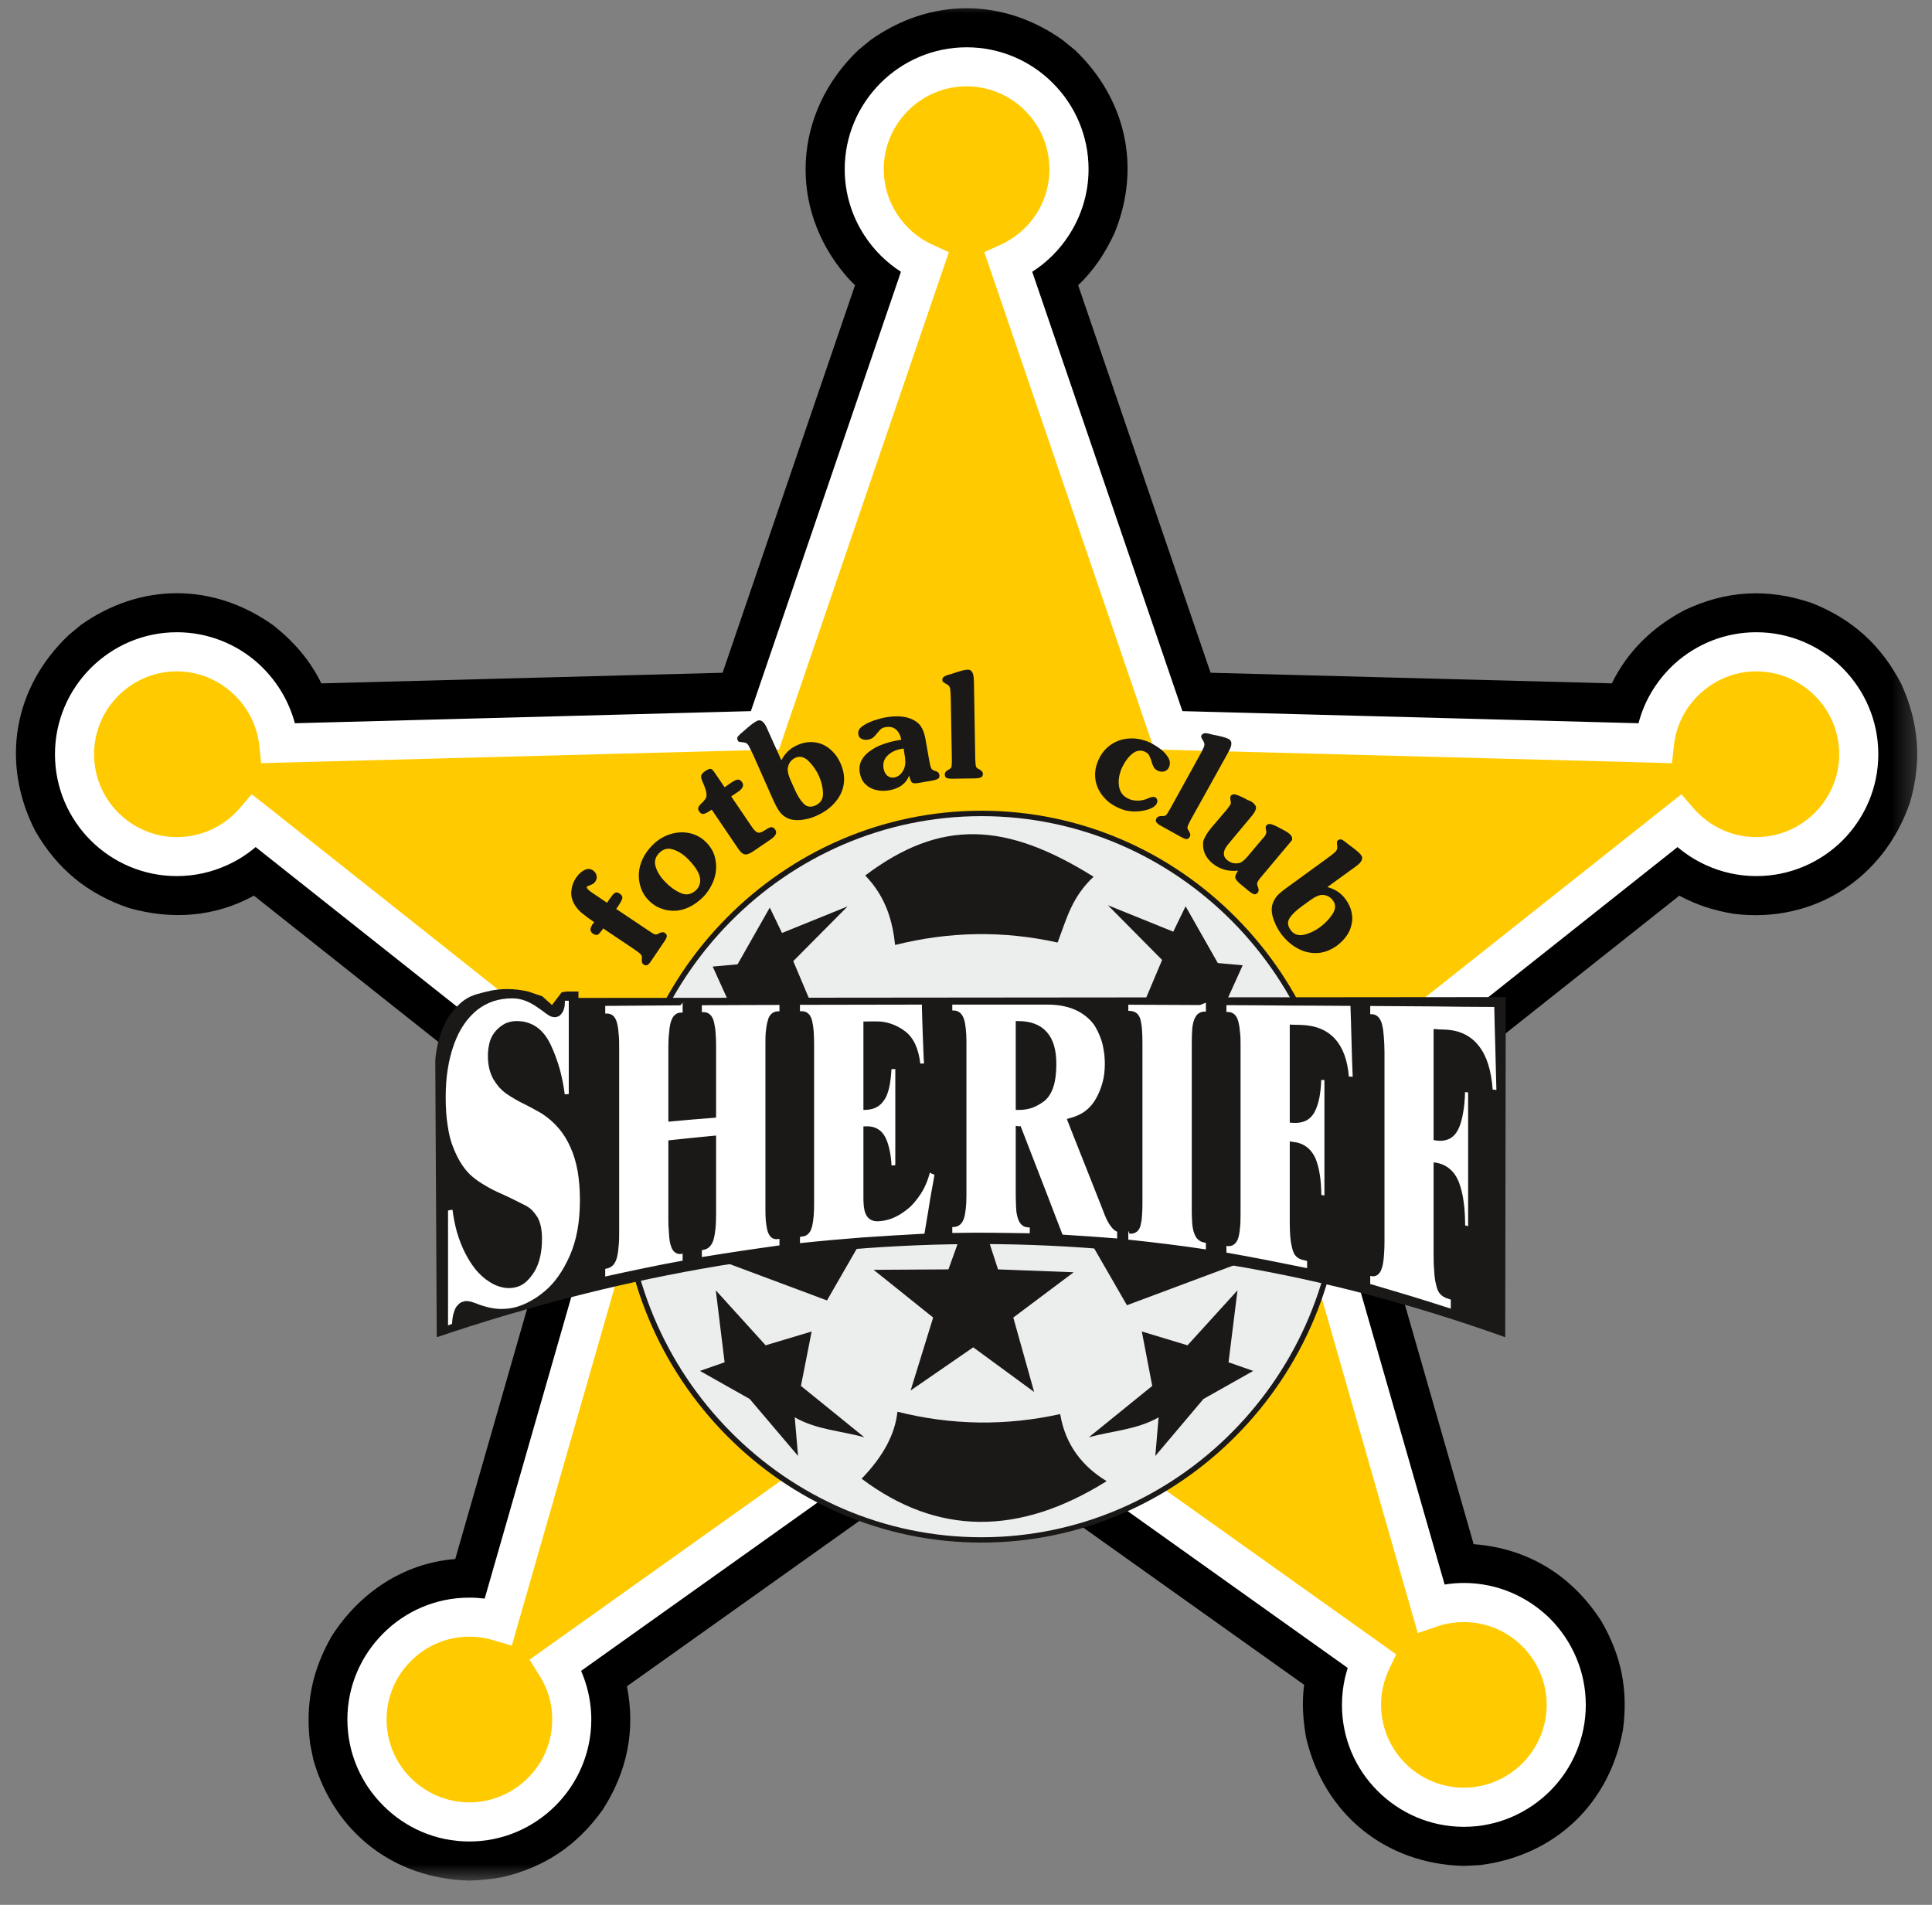
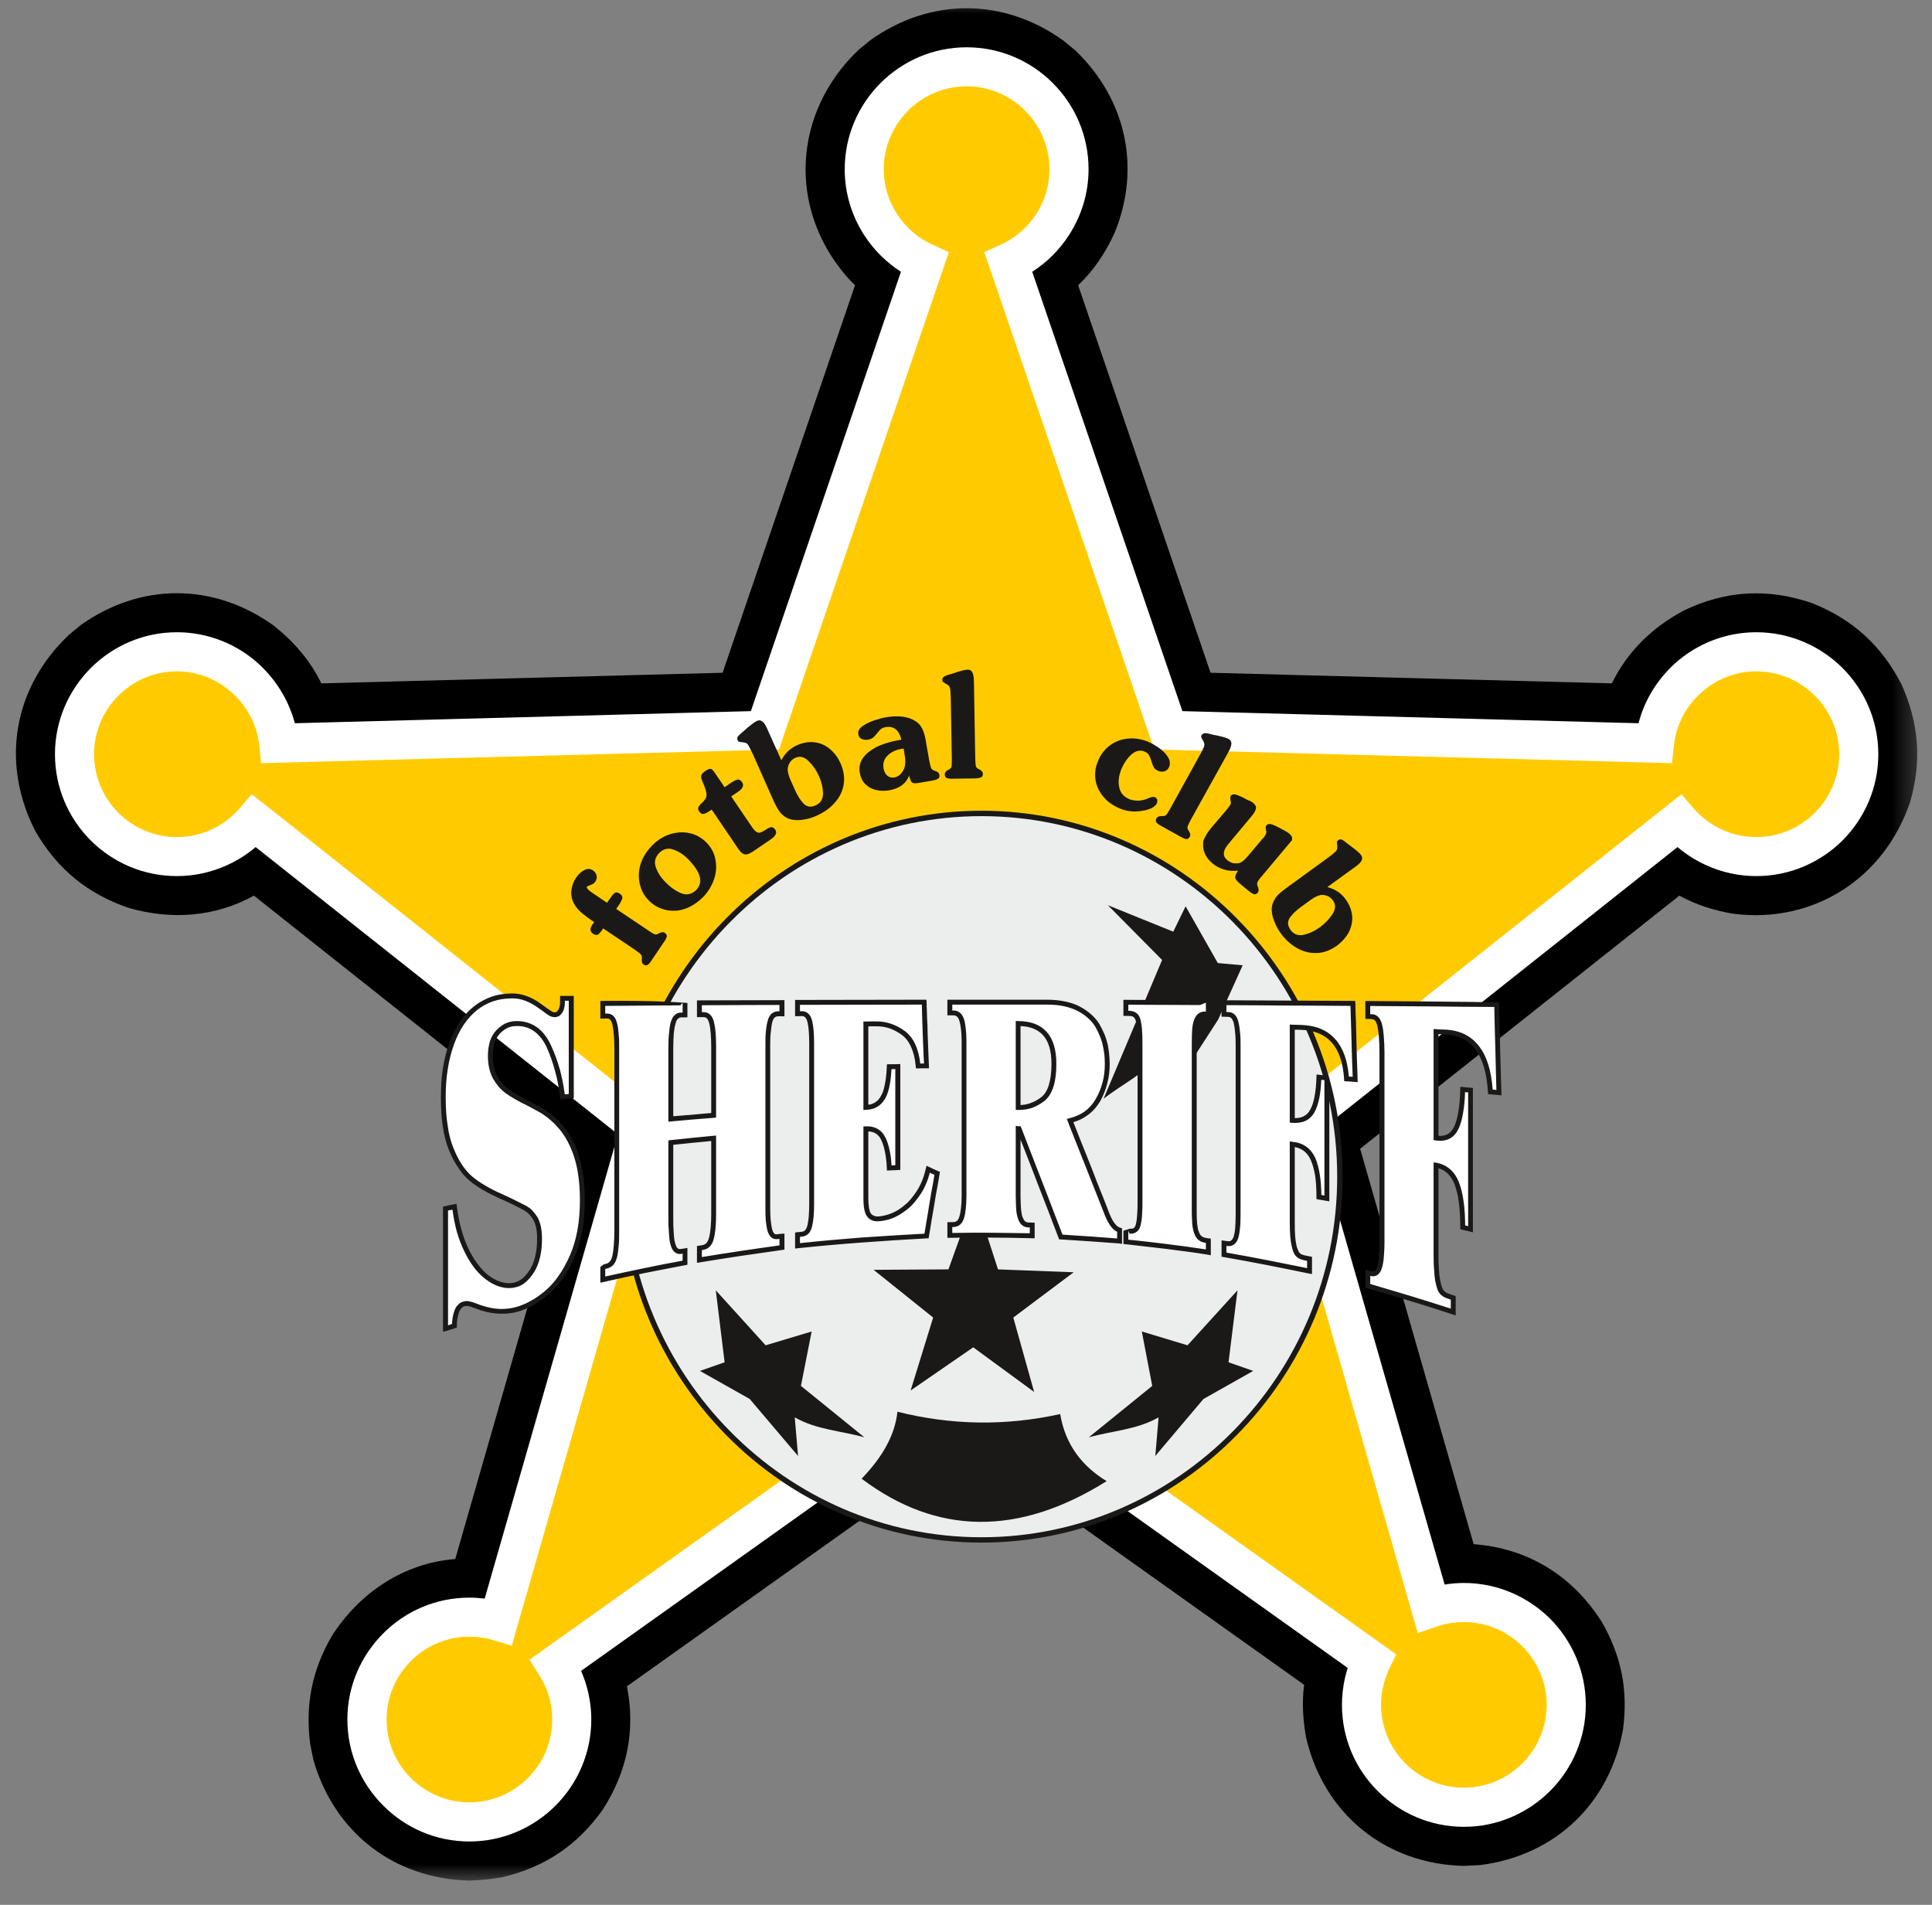
<svg xmlns="http://www.w3.org/2000/svg" xmlns:xlink="http://www.w3.org/1999/xlink" width="71px" height="70px" viewBox="0 0 71 70" version="1.1">
  <rect x="0" y="0" width="71" height="70" fill="#808080" stroke="none" />
  <title>327900</title>
  <desc>Created with Sketch.</desc>
  <defs>
    <polygon id="path-1" points="0 0 70.602 0 70.602 69.199 0 69.199" />
  </defs>
  <g id="Page-1" stroke="none" stroke-width="1" fill="none" fill-rule="evenodd">
    <g id="327900">
      <g id="Clipped">
        <mask id="mask-2" fill="white">
          <use xlink:href="#path-1" />
        </mask>
        <g id="Path" />
        <path d="M18.438,68.988 C20.016,68.625 21.215,67.816 22.152,66.5 C23.043,65.113 23.363,63.59 23.039,61.969 L35.523,53.086 L47.926,61.914 C47.84,62.562 47.883,63.195 47.996,63.844 C48.648,66.656 50.906,68.5 53.797,68.57 L54.398,68.539 C57.148,68.188 59.156,66.281 59.645,63.551 C59.836,62.102 59.586,60.848 58.852,59.582 C57.773,57.898 56.156,56.898 54.156,56.746 L49.984,42.215 L61.715,32.914 C62.348,33.258 63.016,33.469 63.723,33.582 C66.668,33.945 69.246,32.27 70.195,29.477 C70.629,27.969 70.523,26.582 69.879,25.148 C69.141,23.719 68.082,22.754 66.582,22.16 C64.965,21.609 63.43,21.695 61.891,22.43 C60.73,23.047 59.816,23.926 59.234,25.113 L44.488,24.723 L39.621,10.48 C40.207,9.93 40.633,9.273 40.965,8.547 C41.941,6.148 41.379,3.629 39.504,1.84 L39.062,1.48 C36.863,-0.09 34.18,-0.09 31.98,1.48 L31.543,1.84 C29.148,4.129 28.945,7.629 31.09,10.133 C31.195,10.254 31.305,10.371 31.422,10.48 L26.555,24.723 L11.809,25.113 C11.391,24.258 10.801,23.582 10.055,22.988 C7.859,21.41 5.168,21.402 2.957,22.977 L2.523,23.34 C0.488,25.27 0.016,28.039 1.297,30.539 C2.102,31.934 3.211,32.848 4.738,33.367 C6.301,33.812 7.898,33.703 9.332,32.914 L21.059,42.215 L16.73,57.293 C14.828,57.441 13.211,58.531 12.191,60.125 C11.465,61.387 11.215,62.641 11.398,64.086 L11.516,64.668 C12.281,67.34 14.469,69.039 17.246,69.109 C17.656,69.098 18.035,69.059 18.438,68.988 Z" id="Path" fill="#000000" mask="url(#mask-2)" />
      </g>
      <path d="M33.98,9.648 L28.109,26.84 L10.238,27.309 C10.035,25.43 8.434,23.957 6.5,23.957 C4.426,23.957 2.738,25.645 2.738,27.715 C2.738,29.789 4.426,31.48 6.5,31.48 C7.633,31.48 8.652,30.973 9.344,30.176 L23.527,41.422 L18.316,59.582 C17.977,59.48 17.617,59.426 17.246,59.426 C15.176,59.426 13.484,61.117 13.484,63.188 C13.484,65.262 15.176,66.957 17.246,66.957 C19.32,66.957 21.012,65.262 21.012,63.188 C21.012,62.457 20.797,61.762 20.426,61.18 L35.523,50.434 L50.402,61.027 C50.164,61.52 50.031,62.07 50.031,62.652 C50.031,64.723 51.723,66.418 53.797,66.418 C55.867,66.418 57.559,64.723 57.559,62.652 C57.559,60.582 55.867,58.891 53.797,58.891 C53.371,58.891 52.965,58.965 52.59,59.09 L47.516,41.422 L61.703,30.176 C62.391,30.973 63.41,31.48 64.543,31.48 C66.617,31.48 68.309,29.789 68.309,27.715 C68.309,25.645 66.617,23.957 64.543,23.957 C62.609,23.957 61.008,25.43 60.805,27.309 L42.934,26.84 L37.062,9.648 C38.371,9.059 39.285,7.742 39.285,6.219 C39.285,4.145 37.594,2.461 35.523,2.461 C33.453,2.461 31.758,4.145 31.758,6.219 C31.758,7.742 32.676,9.059 33.98,9.648 Z" id="Path" fill="#1B1918" />
      <path d="M33.98,9.648 L28.109,26.84 L10.238,27.309 C10.035,25.43 8.434,23.957 6.5,23.957 C4.426,23.957 2.738,25.645 2.738,27.715 C2.738,29.789 4.426,31.48 6.5,31.48 C7.633,31.48 8.652,30.973 9.344,30.176 L23.527,41.422 L18.316,59.582 C17.977,59.48 17.617,59.426 17.246,59.426 C15.176,59.426 13.484,61.117 13.484,63.188 C13.484,65.262 15.176,66.957 17.246,66.957 C19.32,66.957 21.012,65.262 21.012,63.188 C21.012,62.457 20.797,61.762 20.426,61.18 L35.523,50.434 L50.402,61.027 C50.164,61.52 50.031,62.07 50.031,62.652 C50.031,64.723 51.723,66.418 53.797,66.418 C55.867,66.418 57.559,64.723 57.559,62.652 C57.559,60.582 55.867,58.891 53.797,58.891 C53.371,58.891 52.965,58.965 52.59,59.09 L47.516,41.422 L61.703,30.176 C62.391,30.973 63.41,31.48 64.543,31.48 C66.617,31.48 68.309,29.789 68.309,27.715 C68.309,25.645 66.617,23.957 64.543,23.957 C62.609,23.957 61.008,25.43 60.805,27.309 L42.934,26.84 L37.062,9.648 C38.371,9.059 39.285,7.742 39.285,6.219 C39.285,4.145 37.594,2.461 35.523,2.461 C33.453,2.461 31.758,4.145 31.758,6.219 C31.758,7.742 32.676,9.059 33.98,9.648 Z" id="Path" fill="#FFCB00" />
      <path d="M34.871,9.266 L34.66,9.879 L28.789,27.066 L28.629,27.543 L28.129,27.555 L10.258,28.027 L9.598,28.047 L9.527,27.387 C9.445,26.629 9.074,25.945 8.527,25.457 C7.988,24.969 7.277,24.672 6.5,24.672 C4.824,24.672 3.457,26.039 3.457,27.715 C3.457,28.555 3.797,29.316 4.348,29.867 C4.898,30.418 5.664,30.762 6.5,30.762 C6.957,30.762 7.379,30.664 7.762,30.488 C8.164,30.305 8.516,30.035 8.801,29.711 L9.25,29.188 L9.793,29.613 L23.977,40.859 L24.352,41.16 L24.219,41.617 L19.008,59.777 L18.809,60.477 L18.113,60.27 C17.973,60.227 17.836,60.195 17.688,60.176 C17.551,60.156 17.402,60.145 17.246,60.145 C16.41,60.145 15.648,60.488 15.098,61.043 C14.547,61.59 14.207,62.352 14.207,63.188 C14.207,64.027 14.547,64.793 15.098,65.34 C15.648,65.891 16.41,66.234 17.246,66.234 C18.09,66.234 18.848,65.891 19.398,65.34 C19.953,64.793 20.293,64.027 20.293,63.188 C20.293,62.891 20.254,62.605 20.176,62.344 C20.094,62.07 19.977,61.809 19.82,61.566 L19.461,60.992 L20.012,60.598 L35.105,49.852 L35.523,49.555 L35.938,49.852 L50.816,60.445 L51.309,60.797 L51.051,61.336 C50.953,61.547 50.879,61.758 50.828,61.977 C50.777,62.188 50.754,62.418 50.754,62.652 C50.754,63.488 51.094,64.25 51.645,64.801 C52.195,65.352 52.961,65.695 53.797,65.695 C54.633,65.695 55.395,65.352 55.945,64.801 C56.496,64.25 56.84,63.488 56.84,62.652 C56.84,61.812 56.496,61.055 55.945,60.5 C55.395,59.949 54.633,59.609 53.797,59.609 C53.617,59.609 53.453,59.625 53.297,59.648 C53.133,59.672 52.973,59.715 52.816,59.77 L52.102,60.012 L51.895,59.289 L46.828,41.617 L46.691,41.16 L47.066,40.859 L61.254,29.613 L61.793,29.188 L62.242,29.711 C62.527,30.035 62.883,30.305 63.281,30.488 C63.664,30.664 64.09,30.762 64.543,30.762 C65.383,30.762 66.145,30.418 66.695,29.867 C67.246,29.316 67.59,28.555 67.59,27.715 C67.59,26.879 67.246,26.117 66.695,25.566 C66.145,25.016 65.383,24.672 64.543,24.672 C63.766,24.672 63.055,24.969 62.516,25.457 C61.969,25.941 61.598,26.629 61.516,27.387 L61.445,28.047 L60.789,28.027 L42.918,27.555 L42.418,27.543 L42.254,27.066 L36.383,9.879 L36.172,9.266 L36.766,8.996 C37.305,8.754 37.762,8.355 38.086,7.863 C38.387,7.391 38.566,6.832 38.566,6.219 C38.566,5.379 38.223,4.617 37.672,4.066 C37.121,3.516 36.359,3.172 35.523,3.172 C33.844,3.172 32.477,4.543 32.477,6.219 C32.477,6.832 32.656,7.391 32.965,7.863 C33.281,8.355 33.738,8.754 34.277,8.996 L34.871,9.266 Z M33.109,9.988 C32.57,9.641 32.109,9.184 31.762,8.645 C31.305,7.941 31.043,7.109 31.043,6.219 C31.043,3.754 33.055,1.738 35.523,1.738 C36.754,1.738 37.879,2.238 38.688,3.051 C39.504,3.863 40.004,4.984 40.004,6.219 C40.004,7.109 39.738,7.941 39.281,8.645 C38.934,9.184 38.473,9.641 37.934,9.988 L43.453,26.133 L60.215,26.578 C60.438,25.715 60.914,24.961 61.555,24.379 C62.348,23.668 63.398,23.234 64.543,23.234 C65.777,23.234 66.898,23.738 67.715,24.551 C68.523,25.363 69.027,26.48 69.027,27.715 C69.027,28.953 68.523,30.07 67.715,30.883 C66.898,31.695 65.777,32.195 64.543,32.195 C63.887,32.195 63.258,32.051 62.688,31.789 C62.309,31.617 61.965,31.395 61.648,31.129 L48.34,41.684 L53.09,58.23 C53.328,58.191 53.559,58.172 53.797,58.172 C55.031,58.172 56.148,58.676 56.965,59.484 C57.773,60.297 58.277,61.418 58.277,62.652 C58.277,63.887 57.773,65.008 56.965,65.816 C56.148,66.629 55.031,67.133 53.797,67.133 C52.562,67.133 51.441,66.629 50.629,65.816 C49.816,65.008 49.316,63.887 49.316,62.652 C49.316,62.316 49.355,61.984 49.426,61.664 C49.461,61.539 49.488,61.414 49.527,61.293 L35.523,51.316 L21.355,61.402 C21.43,61.574 21.496,61.758 21.551,61.945 C21.668,62.348 21.73,62.766 21.73,63.188 C21.73,64.422 21.227,65.543 20.414,66.355 C19.602,67.168 18.48,67.672 17.246,67.672 C16.012,67.672 14.895,67.168 14.086,66.355 C13.27,65.543 12.766,64.422 12.766,63.188 C12.766,61.957 13.27,60.836 14.086,60.023 C14.895,59.211 16.012,58.711 17.246,58.711 C17.434,58.711 17.621,58.723 17.812,58.746 L22.711,41.684 L9.395,31.129 C9.082,31.395 8.734,31.617 8.355,31.789 C7.789,32.051 7.156,32.195 6.5,32.195 C5.266,32.195 4.145,31.695 3.332,30.883 C2.52,30.07 2.02,28.953 2.02,27.715 C2.02,25.254 4.031,23.234 6.5,23.234 C7.645,23.234 8.695,23.668 9.488,24.379 C10.129,24.961 10.605,25.715 10.836,26.578 L27.594,26.133 L33.109,9.988 Z" id="Shape" fill="#FFFFFF" />
      <path d="M36.07,29.895 C43.344,29.895 49.242,35.871 49.242,43.242 C49.242,50.613 43.344,56.59 36.07,56.59 C28.793,56.59 22.895,50.613 22.895,43.242 C22.895,35.871 28.793,29.895 36.07,29.895 Z" id="Path" fill="#ECEDED" />
-       <path d="M36.07,29.793 C39.723,29.793 43.043,31.305 45.445,33.742 C47.852,36.176 49.34,39.539 49.34,43.242 C49.34,46.945 47.852,50.305 45.445,52.742 C43.043,55.18 39.723,56.688 36.07,56.688 C32.414,56.688 29.094,55.18 26.691,52.742 C24.285,50.305 22.797,46.945 22.797,43.242 C22.797,39.539 24.285,36.176 26.691,33.742 C29.094,31.305 32.414,29.793 36.07,29.793 Z M36.07,29.992 C32.469,29.992 29.203,31.48 26.836,33.879 C24.465,36.281 22.996,39.594 22.996,43.242 C22.996,46.891 24.465,50.207 26.836,52.602 C29.203,55.004 32.469,56.492 36.07,56.492 C39.668,56.492 42.938,55.004 45.305,52.602 C47.672,50.207 49.141,46.891 49.141,43.242 C49.141,39.594 47.672,36.281 45.305,33.879 C42.938,31.48 39.668,29.992 36.07,29.992 Z" id="Shape" fill="#1B1918" />
+       <path d="M36.07,29.793 C39.723,29.793 43.043,31.305 45.445,33.742 C47.852,36.176 49.34,39.539 49.34,43.242 C49.34,46.945 47.852,50.305 45.445,52.742 C43.043,55.18 39.723,56.688 36.07,56.688 C32.414,56.688 29.094,55.18 26.691,52.742 C24.285,50.305 22.797,46.945 22.797,43.242 C22.797,39.539 24.285,36.176 26.691,33.742 C29.094,31.305 32.414,29.793 36.07,29.793 M36.07,29.992 C32.469,29.992 29.203,31.48 26.836,33.879 C24.465,36.281 22.996,39.594 22.996,43.242 C22.996,46.891 24.465,50.207 26.836,52.602 C29.203,55.004 32.469,56.492 36.07,56.492 C39.668,56.492 42.938,55.004 45.305,52.602 C47.672,50.207 49.141,46.891 49.141,43.242 C49.141,39.594 47.672,36.281 45.305,33.879 C42.938,31.48 39.668,29.992 36.07,29.992 Z" id="Shape" fill="#1B1918" />
      <polygon id="Path" fill="#1B1918" points="35.812 43.98 36.676 46.648 39.457 46.754 37.238 48.418 38.004 51.152 35.766 49.512 33.465 51.098 34.293 48.418 32.105 46.664 34.855 46.648" />
      <path d="M26.305,47.418 L28.137,49.438 L29.828,48.93 L29.434,50.93 L31.766,52.82 C30.914,52.578 30.016,52.547 29.207,52.086 L29.328,53.504 L27.551,51.41 L25.723,50.379 L26.629,50.062 L26.305,47.418 Z" id="Path" fill="#1B1918" />
      <path d="M31.664,54.34 C34.43,56.422 37.434,56.457 40.668,54.43 C39.77,53.883 39.152,53.098 38.961,51.965 C36.965,52.406 34.973,52.379 32.98,51.879 C32.895,52.703 32.457,53.52 31.664,54.34 Z" id="Path" fill="#1B1918" />
-       <polygon id="Path" fill="#1B1918" points="30.391 47.789 32.191 44.664 25.559 45.984" />
-       <polygon id="Path" fill="#1B1918" points="41.414 47.965 39.613 44.84 46.246 46.16" />
-       <path d="M31.797,32.172 C34.562,30.09 36.953,30.195 40.188,32.219 C39.387,32.969 39.195,33.77 38.867,34.637 C36.879,34.195 34.883,34.227 32.895,34.727 C32.805,33.902 32.59,32.996 31.797,32.172 Z" id="Path" fill="#1B1918" />
-       <path d="M28.289,33.352 L28.738,34.285 L31.148,33.309 L29.152,35.32 L31.301,40.418 C30.605,39.867 29.781,39.504 29.211,38.762 L28.785,40.121 L27.094,37.512 L26.191,35.52 L27.105,35.438 L28.289,33.352 Z" id="Path" fill="#1B1918" />
      <path d="M43.57,33.305 L43.117,34.238 L40.715,33.266 L42.707,35.277 L40.555,40.379 C41.254,39.828 42.078,39.461 42.648,38.719 L43.078,40.082 L44.766,37.469 L45.668,35.473 L44.754,35.391 L43.57,33.305 Z" id="Path" fill="#1B1918" />
-       <path d="M16.547,37.281 C16.715,37.062 16.902,36.848 17.137,36.703 C17.363,36.559 17.633,36.504 17.891,36.438 C18.395,36.312 18.906,36.32 19.414,36.438 L19.93,36.613 L20.285,36.934 L20.641,36.465 L20.809,36.438 L21.258,36.438 L21.258,36.672 L55.336,36.641 L55.316,49.141 C41.984,44.363 28.918,44.793 16.051,49.141 L15.996,38.988 C16.012,38.57 16.191,37.754 16.547,37.281 Z" id="Path" fill="#1B1918" />
      <path d="M20.992,40.281 C20.883,40.289 20.777,40.301 20.668,40.309 C20.594,39.629 20.426,39.012 20.164,38.453 C19.902,37.879 19.496,37.602 18.957,37.613 C18.715,37.617 18.492,37.723 18.305,37.926 C18.113,38.129 18.02,38.418 18.02,38.793 C18.02,39.109 18.082,39.379 18.203,39.598 C18.328,39.812 18.48,39.988 18.664,40.121 C18.855,40.254 19.09,40.387 19.367,40.527 C19.641,40.664 19.852,40.773 19.984,40.863 C20.461,41.172 20.812,41.594 21.047,42.129 C21.281,42.66 21.402,43.312 21.402,44.086 C21.402,44.918 21.273,45.613 21.023,46.176 C20.77,46.754 20.465,47.191 20.098,47.496 C19.73,47.805 19.367,48.012 18.992,48.117 C18.594,48.227 18.168,48.215 17.715,48.07 C17.543,48.016 17.418,47.965 17.316,47.93 C17.215,47.898 17.121,47.891 17.039,47.918 C16.926,47.953 16.84,48.043 16.785,48.191 C16.73,48.34 16.703,48.516 16.703,48.719 C16.59,48.754 16.48,48.789 16.371,48.828 C16.371,48.09 16.371,47.352 16.371,46.617 C16.371,45.879 16.371,45.145 16.371,44.41 C16.48,44.391 16.59,44.367 16.703,44.344 C16.777,44.98 16.934,45.535 17.172,46.008 C17.414,46.477 17.695,46.812 18.016,47.02 C18.336,47.223 18.641,47.289 18.93,47.219 C19.168,47.16 19.379,46.98 19.559,46.688 C19.738,46.395 19.832,46.008 19.832,45.52 C19.832,45.203 19.777,44.957 19.672,44.781 C19.57,44.605 19.445,44.477 19.301,44.398 C19.152,44.316 18.84,44.156 18.34,43.93 C17.957,43.754 17.605,43.559 17.312,43.316 C17.016,43.078 16.773,42.711 16.582,42.223 C16.383,41.738 16.289,41.102 16.289,40.332 C16.289,39.582 16.391,38.914 16.598,38.344 C16.805,37.781 17.102,37.344 17.488,37.039 C17.871,36.742 18.32,36.598 18.828,36.598 C19.16,36.598 19.496,36.723 19.84,36.965 C19.945,37.047 20.031,37.109 20.094,37.156 C20.16,37.207 20.215,37.234 20.258,37.258 C20.301,37.281 20.344,37.289 20.387,37.289 C20.465,37.289 20.531,37.254 20.59,37.164 C20.641,37.086 20.668,36.969 20.668,36.828 C20.668,36.777 20.668,36.734 20.668,36.688 C20.777,36.688 20.883,36.688 20.992,36.684 C20.992,37.285 20.992,37.883 20.992,38.484 C20.992,39.086 20.992,39.68 20.992,40.281 Z M24.652,41.121 C25.18,41.078 25.707,41.027 26.227,40.988 C26.227,40.562 26.227,40.137 26.227,39.715 C26.227,39.289 26.227,38.863 26.227,38.438 C26.227,38.062 26.203,37.777 26.148,37.586 C26.102,37.379 26.004,37.281 25.852,37.285 C25.801,37.285 25.754,37.285 25.707,37.289 C25.707,37.141 25.707,36.996 25.707,36.852 C26.715,36.848 27.723,36.844 28.734,36.84 C28.734,36.977 28.734,37.117 28.734,37.254 C28.688,37.254 28.637,37.254 28.59,37.254 C28.441,37.258 28.34,37.355 28.293,37.547 C28.242,37.738 28.215,38.016 28.215,38.383 C28.215,39.383 28.215,40.383 28.215,41.379 C28.215,42.379 28.215,43.379 28.215,44.379 C28.215,44.711 28.238,44.977 28.285,45.176 C28.336,45.379 28.426,45.465 28.566,45.445 C28.621,45.441 28.68,45.434 28.734,45.426 C28.734,45.566 28.734,45.707 28.734,45.844 C27.723,45.988 26.715,46.137 25.707,46.301 C25.707,46.156 25.707,46.012 25.707,45.863 C25.746,45.855 25.793,45.848 25.84,45.84 C25.992,45.812 26.094,45.695 26.145,45.492 C26.195,45.289 26.227,44.996 26.227,44.617 C26.227,44.152 26.227,43.691 26.227,43.227 C26.227,42.762 26.227,42.297 26.227,41.832 C25.707,41.879 25.18,41.934 24.652,41.988 C24.652,42.469 24.652,42.945 24.652,43.426 C24.652,43.902 24.652,44.383 24.652,44.863 C24.652,45.117 24.668,45.332 24.688,45.496 C24.707,45.664 24.742,45.793 24.797,45.883 C24.852,45.969 24.93,46.004 25.031,45.988 C25.082,45.977 25.129,45.969 25.176,45.965 C25.176,46.109 25.176,46.254 25.176,46.402 C24.164,46.59 23.156,46.793 22.152,47.023 C22.152,46.867 22.152,46.715 22.152,46.555 C22.207,46.547 22.254,46.535 22.297,46.527 C22.453,46.492 22.547,46.367 22.594,46.148 C22.641,45.926 22.664,45.613 22.664,45.207 C22.664,44.098 22.664,42.992 22.664,41.887 C22.664,40.781 22.664,39.68 22.664,38.578 C22.664,38.156 22.641,37.848 22.594,37.645 C22.551,37.438 22.457,37.34 22.305,37.34 C22.254,37.34 22.207,37.34 22.152,37.34 C22.152,37.184 22.152,37.027 22.152,36.871 C23.156,36.863 24.164,36.859 25.176,36.855 C25.176,37.004 25.176,37.148 25.176,37.293 C25.129,37.297 25.086,37.297 25.039,37.297 C24.895,37.301 24.793,37.395 24.738,37.59 C24.68,37.777 24.652,38.082 24.652,38.496 C24.652,38.934 24.652,39.371 24.652,39.809 C24.652,40.246 24.652,40.684 24.652,41.121 Z M29.309,36.84 C30.859,36.836 32.41,36.832 33.965,36.832 C33.973,37.219 33.988,37.609 34.004,38.004 C34.012,38.387 34.031,38.777 34.047,39.168 C33.945,39.168 33.844,39.168 33.742,39.172 C33.684,38.582 33.496,38.176 33.191,37.957 C32.883,37.734 32.555,37.621 32.215,37.629 C32.082,37.629 31.953,37.629 31.82,37.629 C31.82,38.137 31.82,38.648 31.82,39.16 C31.82,39.672 31.82,40.184 31.82,40.695 C32.023,40.691 32.188,40.629 32.312,40.504 C32.434,40.383 32.523,40.215 32.578,40.004 C32.629,39.785 32.664,39.52 32.68,39.203 C32.781,39.203 32.887,39.195 32.992,39.195 C32.992,39.812 32.992,40.434 32.992,41.051 C32.992,41.668 32.992,42.285 32.992,42.906 C32.887,42.91 32.781,42.914 32.68,42.922 C32.656,42.453 32.586,42.09 32.461,41.84 C32.336,41.59 32.117,41.469 31.82,41.48 C31.82,41.902 31.82,42.328 31.82,42.742 C31.82,43.164 31.82,43.59 31.82,44.008 C31.82,44.348 31.859,44.566 31.941,44.66 C32.023,44.754 32.133,44.797 32.289,44.789 C32.543,44.773 32.801,44.691 33.047,44.539 C33.297,44.387 33.512,44.176 33.707,43.914 C33.887,43.652 34.023,43.34 34.109,42.965 C34.223,43.016 34.336,43.066 34.441,43.117 C34.379,43.504 34.305,43.887 34.242,44.27 C34.18,44.652 34.109,45.035 34.047,45.418 C32.465,45.504 30.887,45.613 29.309,45.781 C29.309,45.645 29.309,45.508 29.309,45.371 C29.363,45.363 29.418,45.359 29.473,45.352 C29.617,45.34 29.715,45.23 29.762,45.031 C29.805,44.836 29.832,44.559 29.832,44.219 C29.832,43.238 29.832,42.262 29.832,41.281 C29.832,40.305 29.832,39.328 29.832,38.348 C29.832,38.008 29.805,37.742 29.762,37.543 C29.715,37.348 29.617,37.254 29.473,37.254 C29.418,37.254 29.363,37.254 29.309,37.254 C29.309,37.113 29.309,36.977 29.309,36.84 Z M34.906,36.832 C36.098,36.832 37.293,36.832 38.488,36.832 C38.961,36.832 39.348,36.91 39.656,37.082 C39.961,37.242 40.184,37.445 40.332,37.688 C40.473,37.934 40.57,38.176 40.617,38.418 C40.668,38.656 40.691,38.883 40.691,39.09 C40.691,39.582 40.582,40.023 40.355,40.414 C40.129,40.809 39.785,41.062 39.328,41.18 C39.547,41.754 39.777,42.32 40.004,42.891 C40.227,43.465 40.457,44.039 40.684,44.613 C40.82,44.965 40.973,45.156 41.145,45.207 C41.145,45.34 41.145,45.473 41.145,45.609 C40.422,45.551 39.707,45.504 38.984,45.461 C38.727,44.785 38.469,44.113 38.215,43.457 C37.961,42.797 37.707,42.137 37.445,41.48 C37.434,41.48 37.422,41.48 37.414,41.477 C37.414,41.891 37.414,42.305 37.414,42.715 C37.414,43.129 37.414,43.535 37.414,43.953 C37.414,44.18 37.426,44.367 37.441,44.516 C37.465,44.668 37.496,44.789 37.551,44.879 C37.609,44.969 37.691,45.012 37.797,45.016 C37.84,45.016 37.887,45.02 37.934,45.02 C37.934,45.152 37.934,45.281 37.934,45.414 C36.922,45.395 35.914,45.379 34.906,45.398 C34.906,45.27 34.906,45.137 34.906,45.004 C34.953,45.004 34.992,45.004 35.039,45.004 C35.184,45.004 35.285,44.914 35.34,44.742 C35.395,44.578 35.426,44.305 35.426,43.934 C35.426,42.992 35.426,42.051 35.426,41.109 C35.426,40.168 35.426,39.227 35.426,38.285 C35.426,37.918 35.395,37.648 35.34,37.477 C35.285,37.309 35.184,37.227 35.039,37.227 C34.992,37.227 34.953,37.227 34.906,37.227 C34.906,37.094 34.906,36.965 34.906,36.832 Z M37.414,37.613 C37.414,38.129 37.414,38.641 37.414,39.156 C37.414,39.672 37.414,40.184 37.414,40.703 C37.754,40.707 38.051,40.602 38.328,40.387 C38.59,40.176 38.73,39.754 38.73,39.098 C38.73,38.109 38.293,37.613 37.414,37.613 Z M41.379,45.633 C41.379,45.504 41.379,45.363 41.379,45.227 C41.422,45.234 41.469,45.238 41.516,45.242 C41.684,45.262 41.789,45.184 41.836,45.004 C41.879,44.82 41.895,44.551 41.895,44.188 C41.895,43.215 41.895,42.238 41.895,41.262 C41.895,40.289 41.895,39.316 41.895,38.34 C41.895,37.977 41.879,37.707 41.836,37.52 C41.789,37.336 41.684,37.242 41.516,37.242 C41.469,37.242 41.422,37.238 41.379,37.238 C41.379,37.105 41.379,36.969 41.379,36.84 C42.383,36.84 43.395,36.84 44.406,36.844 C44.406,36.984 44.406,37.129 44.406,37.266 C44.363,37.266 44.32,37.266 44.281,37.266 C44.164,37.262 44.078,37.312 44.016,37.406 C43.965,37.504 43.922,37.629 43.906,37.789 C43.891,37.953 43.887,38.148 43.887,38.387 C43.887,39.387 43.887,40.391 43.887,41.391 C43.887,42.391 43.887,43.391 43.887,44.391 C43.887,44.633 43.891,44.836 43.906,44.996 C43.922,45.156 43.965,45.289 44.016,45.395 C44.078,45.504 44.164,45.559 44.281,45.582 C44.32,45.586 44.363,45.59 44.406,45.598 C44.406,45.738 44.406,45.879 44.406,46.02 C43.395,45.859 42.383,45.746 41.379,45.633 Z M44.98,36.848 C46.559,36.855 48.141,36.863 49.719,36.871 C49.73,37.34 49.746,37.805 49.758,38.27 C49.77,38.734 49.785,39.207 49.801,39.668 C49.695,39.66 49.59,39.652 49.484,39.648 C49.406,38.414 48.844,37.781 47.801,37.754 C47.695,37.754 47.59,37.754 47.488,37.746 C47.488,38.316 47.488,38.887 47.488,39.465 C47.488,40.031 47.488,40.602 47.488,41.172 C47.84,41.207 48.09,41.09 48.23,40.82 C48.379,40.555 48.457,40.141 48.469,39.59 C48.562,39.59 48.664,39.598 48.762,39.605 C48.762,40.344 48.762,41.086 48.762,41.828 C48.762,42.562 48.762,43.301 48.762,44.043 C48.664,44.023 48.562,44.004 48.469,43.988 C48.469,43.395 48.398,42.93 48.254,42.598 C48.109,42.27 47.855,42.09 47.488,42.047 C47.488,42.527 47.488,43.008 47.488,43.488 C47.488,43.969 47.488,44.457 47.488,44.934 C47.488,45.293 47.508,45.566 47.547,45.754 C47.59,45.93 47.641,46.051 47.703,46.109 C47.758,46.164 47.84,46.207 47.941,46.223 C48.004,46.234 48.059,46.246 48.129,46.258 C48.129,46.41 48.129,46.562 48.129,46.715 C47.078,46.504 46.027,46.285 44.98,46.109 C44.98,45.965 44.98,45.828 44.98,45.68 C45.02,45.688 45.062,45.691 45.105,45.703 C45.246,45.723 45.348,45.652 45.41,45.488 C45.473,45.332 45.504,45.035 45.504,44.605 C45.504,43.578 45.504,42.547 45.504,41.52 C45.504,40.492 45.504,39.465 45.504,38.438 C45.504,38.062 45.477,37.777 45.426,37.582 C45.379,37.379 45.277,37.277 45.129,37.273 C45.078,37.273 45.027,37.273 44.98,37.273 C44.98,37.133 44.98,36.988 44.98,36.848 Z M50.266,36.879 C51.844,36.891 53.422,36.902 55.004,36.918 C55.012,37.457 55.027,37.996 55.039,38.535 C55.051,39.078 55.066,39.613 55.09,40.152 C54.977,40.145 54.871,40.133 54.77,40.121 C54.688,38.703 54.129,37.965 53.086,37.922 C52.977,37.918 52.879,37.914 52.773,37.91 C52.773,38.562 52.773,39.215 52.773,39.863 C52.773,40.516 52.773,41.168 52.773,41.82 C53.121,41.879 53.367,41.754 53.512,41.457 C53.66,41.148 53.738,40.672 53.754,40.035 C53.848,40.043 53.941,40.055 54.039,40.062 C54.039,40.914 54.039,41.766 54.039,42.617 C54.039,43.469 54.039,44.32 54.039,45.172 C53.941,45.148 53.848,45.129 53.754,45.102 C53.754,44.414 53.684,43.879 53.535,43.492 C53.391,43.109 53.137,42.887 52.773,42.816 C52.773,43.367 52.773,43.914 52.773,44.465 C52.773,45.016 52.773,45.562 52.773,46.109 C52.773,46.523 52.793,46.84 52.836,47.047 C52.871,47.262 52.918,47.402 52.977,47.473 C53.039,47.547 53.121,47.598 53.227,47.633 C53.285,47.652 53.344,47.676 53.406,47.695 C53.406,47.867 53.406,48.043 53.406,48.215 C52.359,47.871 51.312,47.555 50.266,47.254 C50.266,47.094 50.266,46.934 50.266,46.773 C50.305,46.785 50.344,46.793 50.387,46.805 C50.527,46.84 50.629,46.773 50.691,46.598 C50.754,46.426 50.785,46.098 50.785,45.613 C50.785,44.461 50.785,43.297 50.785,42.141 C50.785,40.984 50.785,39.832 50.785,38.668 C50.785,38.246 50.758,37.926 50.715,37.703 C50.66,37.477 50.555,37.363 50.406,37.359 C50.359,37.359 50.312,37.359 50.266,37.355 C50.266,37.203 50.266,37.039 50.266,36.879 Z" id="Shape" fill="#FFFFFF" />
      <path d="M21.086,40.363 L21.004,40.371 C20.906,40.379 20.855,40.383 20.84,40.383 C20.68,40.398 20.703,40.398 20.68,40.398 L20.59,40.406 L20.586,40.32 C20.543,39.984 20.484,39.664 20.398,39.359 C20.316,39.051 20.215,38.762 20.09,38.484 C19.965,38.215 19.801,38.016 19.613,37.887 C19.426,37.758 19.211,37.695 18.957,37.707 C18.844,37.707 18.742,37.73 18.645,37.777 C18.547,37.828 18.457,37.895 18.367,37.984 C18.281,38.082 18.219,38.191 18.176,38.32 C18.133,38.461 18.109,38.613 18.109,38.793 C18.109,38.945 18.129,39.09 18.152,39.215 C18.18,39.34 18.223,39.453 18.277,39.555 C18.34,39.656 18.402,39.754 18.477,39.836 C18.547,39.914 18.629,39.984 18.719,40.047 C18.809,40.113 18.914,40.176 19.027,40.242 C19.141,40.309 19.266,40.379 19.406,40.445 C19.539,40.512 19.664,40.578 19.77,40.633 C19.879,40.691 19.965,40.742 20.035,40.789 C20.277,40.945 20.492,41.137 20.672,41.352 C20.855,41.57 21.008,41.816 21.129,42.09 C21.254,42.363 21.34,42.668 21.402,43.004 C21.465,43.336 21.492,43.691 21.492,44.086 C21.492,44.504 21.461,44.891 21.395,45.246 C21.332,45.605 21.234,45.926 21.105,46.215 C20.977,46.504 20.836,46.766 20.676,46.988 C20.516,47.215 20.344,47.406 20.156,47.566 C19.969,47.723 19.781,47.855 19.594,47.965 C19.402,48.07 19.215,48.148 19.016,48.207 C18.805,48.262 18.59,48.285 18.363,48.277 C18.145,48.27 17.914,48.23 17.684,48.156 C17.594,48.129 17.516,48.098 17.445,48.07 C17.387,48.051 17.34,48.031 17.289,48.016 C17.246,48.004 17.207,47.992 17.164,47.992 C17.129,47.992 17.098,47.996 17.066,48.004 C17.023,48.016 16.988,48.039 16.957,48.078 C16.922,48.109 16.891,48.16 16.867,48.223 C16.844,48.293 16.828,48.367 16.809,48.453 C16.797,48.531 16.789,48.621 16.789,48.719 L16.789,48.785 L16.727,48.805 C16.703,48.812 16.668,48.828 16.641,48.836 C16.559,48.859 16.477,48.883 16.395,48.91 L16.281,48.941 L16.281,44.34 L16.352,44.328 C16.395,44.312 16.453,44.305 16.52,44.289 C16.652,44.262 16.668,44.258 16.684,44.258 L16.777,44.238 L16.789,44.336 C16.832,44.648 16.883,44.941 16.965,45.215 C17.039,45.484 17.137,45.738 17.254,45.965 C17.367,46.191 17.496,46.387 17.633,46.551 C17.766,46.715 17.91,46.848 18.062,46.945 C18.215,47.039 18.359,47.105 18.504,47.133 C18.641,47.164 18.777,47.164 18.906,47.133 C19.012,47.105 19.113,47.051 19.211,46.973 C19.305,46.891 19.398,46.777 19.484,46.641 C19.566,46.504 19.629,46.34 19.672,46.156 C19.715,45.969 19.738,45.758 19.738,45.52 C19.738,45.367 19.727,45.23 19.703,45.113 C19.676,45.004 19.641,44.902 19.598,44.828 C19.551,44.746 19.496,44.676 19.438,44.617 C19.383,44.559 19.32,44.512 19.258,44.477 C19.176,44.43 19.035,44.359 18.84,44.262 C18.695,44.191 18.516,44.109 18.301,44.012 C18.105,43.922 17.922,43.832 17.746,43.727 C17.566,43.621 17.402,43.512 17.254,43.387 C17.102,43.262 16.965,43.102 16.84,42.91 C16.711,42.723 16.594,42.504 16.496,42.258 C16.395,42.008 16.32,41.723 16.273,41.398 C16.223,41.082 16.203,40.719 16.203,40.332 C16.203,39.953 16.223,39.59 16.277,39.254 C16.332,38.914 16.41,38.602 16.516,38.316 C16.621,38.023 16.754,37.77 16.902,37.543 C17.055,37.32 17.23,37.129 17.434,36.969 C17.633,36.816 17.848,36.703 18.082,36.621 C18.312,36.543 18.559,36.508 18.828,36.508 C19.004,36.508 19.18,36.539 19.359,36.605 C19.535,36.668 19.715,36.766 19.887,36.895 C20.008,36.98 20.039,37.004 20.059,37.02 C20.121,37.062 20.113,37.059 20.148,37.086 C20.176,37.102 20.211,37.121 20.234,37.141 C20.258,37.156 20.281,37.168 20.301,37.18 C20.312,37.188 20.332,37.191 20.34,37.195 C20.355,37.203 20.371,37.203 20.383,37.203 C20.406,37.203 20.43,37.195 20.453,37.184 C20.469,37.168 20.492,37.148 20.512,37.117 C20.535,37.086 20.551,37.043 20.562,36.996 C20.578,36.953 20.582,36.891 20.582,36.828 L20.582,36.598 L20.668,36.598 C20.773,36.598 20.883,36.598 20.992,36.598 L21.086,36.594 L21.086,40.363 Z M20.902,40.203 L20.902,36.777 C20.855,36.777 20.809,36.777 20.758,36.777 L20.758,36.828 C20.758,36.902 20.754,36.977 20.734,37.039 C20.719,37.105 20.695,37.164 20.66,37.215 C20.629,37.266 20.59,37.305 20.543,37.34 C20.496,37.363 20.441,37.379 20.387,37.379 C20.359,37.379 20.332,37.379 20.297,37.367 C20.27,37.363 20.242,37.352 20.215,37.34 C20.191,37.328 20.168,37.309 20.137,37.293 C20.109,37.273 20.082,37.254 20.043,37.227 C19.961,37.164 19.965,37.168 19.957,37.164 C19.879,37.105 19.793,37.047 19.781,37.039 C19.621,36.922 19.465,36.836 19.297,36.773 C19.141,36.715 18.98,36.688 18.828,36.688 C18.582,36.688 18.348,36.723 18.133,36.793 C17.922,36.863 17.727,36.969 17.543,37.109 C17.359,37.258 17.195,37.434 17.051,37.645 C16.906,37.855 16.785,38.102 16.684,38.379 C16.586,38.656 16.504,38.961 16.457,39.277 C16.402,39.602 16.379,39.957 16.379,40.332 C16.379,40.715 16.402,41.062 16.453,41.371 C16.496,41.68 16.566,41.957 16.664,42.188 C16.758,42.426 16.863,42.633 16.984,42.812 C17.102,42.988 17.23,43.133 17.367,43.246 C17.512,43.367 17.668,43.473 17.84,43.57 C18.004,43.672 18.184,43.762 18.379,43.848 C18.59,43.941 18.766,44.027 18.918,44.102 C19.117,44.203 19.258,44.27 19.344,44.316 C19.422,44.363 19.504,44.418 19.566,44.488 C19.633,44.559 19.695,44.641 19.754,44.734 C19.809,44.836 19.848,44.945 19.879,45.082 C19.902,45.211 19.918,45.355 19.918,45.52 C19.918,45.77 19.895,45.996 19.848,46.195 C19.801,46.398 19.73,46.582 19.637,46.734 C19.539,46.887 19.438,47.012 19.328,47.109 C19.211,47.211 19.09,47.273 18.953,47.305 C18.793,47.344 18.629,47.348 18.465,47.309 C18.301,47.273 18.137,47.207 17.969,47.094 C17.797,46.984 17.641,46.844 17.492,46.668 C17.352,46.496 17.215,46.289 17.094,46.047 C16.973,45.809 16.871,45.547 16.789,45.266 C16.719,45.008 16.664,44.738 16.629,44.457 C16.586,44.465 16.57,44.465 16.555,44.465 C16.527,44.473 16.496,44.477 16.465,44.484 L16.465,48.707 C16.504,48.688 16.543,48.676 16.59,48.66 C16.594,48.66 16.605,48.656 16.613,48.652 C16.617,48.578 16.621,48.496 16.633,48.422 C16.648,48.332 16.672,48.242 16.703,48.16 C16.73,48.082 16.773,48.004 16.828,47.957 C16.879,47.895 16.941,47.852 17.016,47.836 C17.066,47.816 17.121,47.809 17.176,47.812 C17.227,47.816 17.285,47.832 17.34,47.844 C17.391,47.859 17.445,47.879 17.508,47.902 C17.578,47.93 17.648,47.961 17.734,47.984 C17.957,48.055 18.164,48.094 18.367,48.102 C18.582,48.105 18.777,48.086 18.969,48.031 C19.148,47.98 19.332,47.906 19.504,47.805 C19.684,47.711 19.863,47.582 20.043,47.43 C20.215,47.281 20.379,47.102 20.527,46.887 C20.68,46.672 20.816,46.422 20.941,46.141 C21.062,45.867 21.156,45.559 21.219,45.215 C21.281,44.879 21.312,44.496 21.312,44.086 C21.312,43.707 21.281,43.352 21.227,43.031 C21.168,42.715 21.086,42.426 20.965,42.164 C20.852,41.906 20.711,41.672 20.535,41.469 C20.363,41.262 20.164,41.09 19.938,40.938 C19.871,40.895 19.785,40.848 19.684,40.793 C19.59,40.738 19.469,40.676 19.332,40.605 C19.188,40.535 19.055,40.469 18.938,40.398 C18.816,40.332 18.715,40.262 18.613,40.195 C18.516,40.129 18.426,40.043 18.34,39.953 C18.258,39.855 18.188,39.754 18.121,39.641 C18.059,39.523 18.008,39.395 17.977,39.254 C17.945,39.109 17.93,38.961 17.93,38.793 C17.93,38.598 17.961,38.422 18.004,38.266 C18.055,38.109 18.133,37.977 18.238,37.863 C18.34,37.754 18.453,37.672 18.566,37.613 C18.688,37.559 18.816,37.527 18.953,37.523 C19.242,37.516 19.496,37.59 19.715,37.738 C19.93,37.887 20.109,38.113 20.246,38.41 C20.379,38.695 20.488,38.996 20.578,39.312 C20.652,39.598 20.715,39.898 20.754,40.215 C20.785,40.211 20.789,40.211 20.82,40.211 C20.852,40.207 20.879,40.203 20.902,40.203 Z M24.742,41.02 C24.973,41.004 25.207,40.98 25.434,40.965 C25.664,40.941 25.895,40.922 26.137,40.902 L26.137,38.438 C26.137,38.258 26.129,38.098 26.117,37.957 C26.105,37.812 26.09,37.695 26.062,37.602 C26.043,37.52 26.012,37.461 25.977,37.422 C25.945,37.391 25.902,37.379 25.852,37.379 C25.832,37.379 25.801,37.379 25.777,37.379 C25.754,37.379 25.73,37.379 25.707,37.379 L25.613,37.379 L25.613,36.762 L25.707,36.762 C26.215,36.762 26.73,36.758 27.254,36.758 C27.742,36.754 28.234,36.754 28.734,36.754 L28.828,36.754 L28.828,37.348 L28.734,37.348 C28.719,37.348 28.703,37.344 28.684,37.344 C28.652,37.344 28.621,37.344 28.594,37.348 C28.543,37.348 28.504,37.363 28.465,37.395 C28.43,37.43 28.398,37.488 28.379,37.57 C28.355,37.664 28.34,37.781 28.328,37.918 C28.309,38.051 28.305,38.211 28.305,38.383 L28.305,44.379 C28.305,44.535 28.309,44.684 28.32,44.82 C28.336,44.953 28.348,45.062 28.371,45.156 C28.391,45.238 28.418,45.297 28.457,45.332 C28.477,45.355 28.512,45.363 28.555,45.359 C28.598,45.352 28.633,45.348 28.668,45.344 C28.684,45.344 28.695,45.344 28.723,45.34 L28.828,45.332 L28.828,45.922 L28.746,45.934 C28.246,46.004 27.742,46.078 27.23,46.152 C26.715,46.23 26.211,46.309 25.715,46.391 L25.613,46.406 L25.613,45.789 L25.688,45.777 C25.695,45.777 25.711,45.773 25.734,45.77 C25.77,45.762 25.805,45.758 25.828,45.754 C25.879,45.742 25.926,45.719 25.965,45.676 C26.004,45.629 26.039,45.559 26.059,45.473 C26.086,45.379 26.102,45.254 26.117,45.109 C26.129,44.965 26.137,44.801 26.137,44.621 L26.137,41.93 C25.91,41.957 25.68,41.973 25.453,41.996 C25.238,42.02 24.988,42.043 24.742,42.07 L24.742,44.863 C24.742,44.988 24.746,45.105 24.754,45.215 C24.758,45.316 24.766,45.41 24.773,45.488 C24.781,45.566 24.797,45.633 24.812,45.691 C24.832,45.754 24.848,45.797 24.871,45.84 C24.891,45.863 24.91,45.883 24.934,45.895 C24.957,45.902 24.984,45.906 25.016,45.898 C25.055,45.891 25.07,45.891 25.07,45.891 C25.098,45.887 25.129,45.879 25.16,45.879 L25.262,45.859 L25.262,46.477 L25.191,46.492 C24.684,46.59 24.18,46.684 23.68,46.785 C23.18,46.891 22.68,46.996 22.176,47.113 L22.062,47.137 L22.062,46.559 L22.184,46.465 C22.207,46.457 22.227,46.453 22.277,46.441 C22.336,46.426 22.379,46.398 22.414,46.352 C22.461,46.301 22.488,46.227 22.508,46.129 C22.531,46.023 22.547,45.895 22.559,45.742 C22.57,45.586 22.578,45.406 22.578,45.207 L22.578,38.578 C22.578,38.379 22.57,38.203 22.559,38.047 C22.547,37.891 22.527,37.762 22.508,37.664 C22.488,37.582 22.465,37.512 22.422,37.473 C22.395,37.441 22.352,37.426 22.305,37.426 C22.281,37.43 22.254,37.43 22.23,37.43 C22.211,37.43 22.18,37.43 22.156,37.43 L22.062,37.434 L22.062,36.781 L22.152,36.781 C23.098,36.777 24.047,36.77 25.262,36.855 L25.262,37.383 L25.176,37.387 C25.152,37.387 25.133,37.387 25.105,37.387 C25.09,37.387 25.066,37.387 25.039,37.387 C24.992,37.387 24.953,37.402 24.914,37.438 C24.879,37.473 24.844,37.531 24.828,37.609 C24.797,37.707 24.777,37.82 24.762,37.965 C24.754,38.109 24.742,38.285 24.742,38.496 L24.742,41.023 L24.742,41.02 Z M24.66,41.215 L24.562,41.219 L24.562,38.492 C24.562,38.285 24.57,38.102 24.59,37.945 C24.602,37.789 24.621,37.66 24.652,37.559 C24.684,37.453 24.73,37.363 24.793,37.305 C24.859,37.238 24.941,37.211 25.039,37.211 C25.051,37.211 25.066,37.211 25.086,37.211 L25.086,36.852 L25.004,36.945 C24.082,36.953 23.16,36.957 22.242,36.965 L22.242,37.246 C22.262,37.246 22.281,37.246 22.305,37.246 L22.301,37.246 C22.305,37.246 22.305,37.246 22.305,37.246 C22.402,37.246 22.488,37.277 22.555,37.348 C22.613,37.414 22.656,37.504 22.684,37.629 C22.711,37.734 22.727,37.867 22.738,38.031 C22.754,38.184 22.754,38.363 22.754,38.57 L22.754,45.207 C22.754,45.41 22.754,45.594 22.738,45.754 C22.727,45.91 22.711,46.047 22.684,46.164 C22.656,46.289 22.613,46.387 22.555,46.465 C22.492,46.539 22.414,46.59 22.316,46.613 C22.305,46.613 22.277,46.621 22.242,46.629 L22.242,46.91 C22.711,46.805 23.176,46.707 23.645,46.609 C24.129,46.508 24.605,46.414 25.086,46.328 L25.086,46.066 C25.059,46.07 25.051,46.078 25.047,46.078 C24.98,46.09 24.914,46.082 24.859,46.055 C24.805,46.027 24.758,45.988 24.719,45.926 C24.688,45.879 24.66,45.812 24.641,45.738 C24.621,45.672 24.605,45.594 24.598,45.504 C24.59,45.418 24.582,45.32 24.578,45.215 C24.566,45.109 24.562,44.992 24.562,44.859 L24.562,41.906 L24.645,41.898 C24.898,41.871 25.141,41.848 25.43,41.816 C25.688,41.793 25.953,41.766 26.219,41.738 L26.316,41.73 L26.316,44.617 C26.316,44.809 26.309,44.98 26.297,45.121 C26.281,45.273 26.262,45.402 26.234,45.512 C26.207,45.629 26.16,45.723 26.098,45.793 C26.035,45.867 25.957,45.91 25.855,45.93 C25.832,45.934 25.809,45.938 25.793,45.941 L25.793,46.195 C26.27,46.117 26.742,46.043 27.207,45.973 C27.676,45.902 28.156,45.836 28.645,45.766 L28.645,45.527 C28.621,45.531 28.598,45.531 28.582,45.535 C28.48,45.547 28.398,45.523 28.332,45.461 C28.27,45.398 28.223,45.312 28.195,45.195 C28.172,45.09 28.152,44.969 28.141,44.836 C28.129,44.703 28.129,44.547 28.129,44.379 L28.129,38.383 C28.129,38.207 28.129,38.043 28.145,37.898 C28.16,37.754 28.18,37.629 28.211,37.523 C28.234,37.41 28.281,37.328 28.34,37.266 C28.41,37.203 28.492,37.164 28.59,37.164 C28.609,37.164 28.629,37.164 28.645,37.164 L28.645,36.93 C28.18,36.93 27.715,36.934 27.254,36.934 C26.766,36.938 26.277,36.938 25.793,36.941 L25.793,37.195 C25.809,37.195 25.836,37.195 25.852,37.195 C25.953,37.191 26.035,37.227 26.102,37.293 C26.164,37.352 26.211,37.441 26.238,37.559 C26.262,37.664 26.285,37.793 26.297,37.938 C26.309,38.086 26.316,38.246 26.316,38.438 L26.316,41.07 L26.23,41.078 C25.977,41.098 25.715,41.117 25.445,41.141 C25.184,41.164 24.922,41.188 24.66,41.211 L24.66,41.215 Z M29.219,36.746 L29.309,36.746 C30.086,36.746 30.859,36.742 31.633,36.742 C32.41,36.742 33.188,36.738 33.965,36.738 L34.047,36.738 L34.051,36.832 C34.059,37.02 34.066,37.219 34.07,37.422 C34.082,37.613 34.09,37.805 34.09,37.996 C34.098,38.254 34.109,38.516 34.121,38.781 C34.129,38.906 34.133,39.031 34.137,39.164 L34.141,39.258 L34.051,39.258 C34.004,39.258 33.953,39.258 33.898,39.258 C33.848,39.262 33.797,39.262 33.742,39.262 L33.66,39.262 L33.652,39.18 C33.629,38.895 33.566,38.656 33.477,38.465 C33.391,38.273 33.277,38.129 33.137,38.027 C32.992,37.922 32.84,37.844 32.688,37.789 C32.535,37.738 32.379,37.715 32.215,37.715 C32.16,37.715 32.102,37.715 32.047,37.715 C32.004,37.715 31.961,37.715 31.91,37.719 L31.91,40.598 C31.965,40.59 32.02,40.582 32.066,40.559 C32.137,40.531 32.195,40.492 32.254,40.441 C32.305,40.387 32.352,40.32 32.391,40.242 C32.434,40.168 32.465,40.082 32.488,39.977 C32.516,39.879 32.535,39.758 32.555,39.629 C32.57,39.504 32.586,39.359 32.59,39.195 L32.594,39.113 L32.676,39.109 C32.73,39.109 32.789,39.109 32.848,39.109 C32.895,39.109 32.941,39.105 32.992,39.105 L33.086,39.102 L33.086,42.992 L32.996,42.996 C32.945,43.004 32.891,43.004 32.84,43.004 C32.785,43.004 32.734,43.008 32.684,43.012 L32.594,43.016 L32.59,42.926 C32.582,42.695 32.555,42.492 32.52,42.32 C32.484,42.145 32.438,42.004 32.379,41.883 L32.379,41.879 C32.328,41.773 32.254,41.691 32.16,41.641 C32.09,41.602 32.008,41.582 31.91,41.578 L31.91,44.008 C31.91,44.172 31.922,44.309 31.938,44.41 C31.961,44.504 31.98,44.566 32.012,44.602 C32.039,44.637 32.082,44.664 32.121,44.68 C32.164,44.695 32.219,44.707 32.285,44.703 C32.406,44.691 32.527,44.668 32.645,44.629 C32.766,44.59 32.887,44.535 33.004,44.465 C33.121,44.391 33.23,44.305 33.34,44.207 C33.441,44.105 33.539,43.988 33.629,43.859 C33.719,43.734 33.797,43.598 33.863,43.445 C33.93,43.293 33.98,43.129 34.023,42.945 L34.051,42.84 L34.148,42.887 C34.207,42.91 34.258,42.938 34.312,42.965 C34.383,42.992 34.438,43.02 34.48,43.039 L34.543,43.066 L34.531,43.133 C34.504,43.281 34.484,43.406 34.465,43.527 C34.414,43.785 34.367,44.047 34.332,44.285 C34.297,44.488 34.266,44.668 34.234,44.848 C34.207,45.051 34.168,45.254 34.137,45.434 L34.129,45.504 L34.055,45.508 C33.266,45.551 32.477,45.602 31.684,45.66 C30.887,45.719 30.098,45.789 29.316,45.871 L29.219,45.883 L29.219,45.293 L29.297,45.281 C29.328,45.277 29.359,45.277 29.398,45.273 C29.395,45.273 29.406,45.27 29.465,45.266 C29.516,45.262 29.555,45.238 29.59,45.207 C29.629,45.16 29.656,45.098 29.676,45.016 C29.695,44.922 29.715,44.805 29.723,44.672 C29.734,44.535 29.738,44.383 29.738,44.219 L29.738,38.348 C29.738,38.184 29.734,38.035 29.723,37.902 C29.715,37.77 29.695,37.656 29.676,37.566 C29.656,37.484 29.629,37.426 29.59,37.387 C29.562,37.355 29.523,37.34 29.473,37.34 C29.379,37.344 29.441,37.34 29.426,37.34 L29.422,37.34 C29.387,37.34 29.348,37.34 29.309,37.344 L29.219,37.344 L29.219,36.746 Z M29.398,36.926 L29.398,37.16 C29.406,37.16 29.414,37.16 29.422,37.16 C29.438,37.16 29.402,37.16 29.473,37.16 C29.57,37.16 29.652,37.195 29.719,37.262 C29.777,37.32 29.82,37.41 29.848,37.523 C29.871,37.629 29.891,37.754 29.902,37.887 C29.91,38.02 29.918,38.172 29.918,38.348 L29.918,44.219 C29.918,44.395 29.914,44.551 29.902,44.684 C29.891,44.828 29.871,44.945 29.848,45.051 C29.82,45.168 29.781,45.258 29.723,45.32 C29.66,45.391 29.582,45.434 29.48,45.441 C29.402,45.453 29.445,45.445 29.422,45.453 C29.414,45.453 29.406,45.453 29.398,45.453 L29.398,45.684 C30.164,45.602 30.922,45.535 31.668,45.477 C32.434,45.422 33.203,45.379 33.973,45.336 C34.004,45.152 34.031,44.984 34.059,44.82 C34.09,44.629 34.129,44.426 34.152,44.254 C34.195,43.988 34.238,43.742 34.285,43.496 C34.305,43.383 34.328,43.27 34.34,43.172 C34.301,43.152 34.266,43.137 34.238,43.129 C34.215,43.113 34.195,43.102 34.172,43.094 C34.133,43.242 34.086,43.383 34.027,43.516 C33.961,43.676 33.871,43.832 33.773,43.965 C33.676,44.102 33.578,44.223 33.465,44.336 C33.348,44.441 33.223,44.535 33.094,44.617 C32.965,44.695 32.836,44.758 32.707,44.801 C32.566,44.844 32.43,44.871 32.293,44.879 C32.207,44.883 32.129,44.879 32.055,44.848 C31.984,44.82 31.922,44.777 31.879,44.719 C31.828,44.656 31.785,44.566 31.762,44.441 C31.742,44.332 31.73,44.184 31.73,44.008 L31.73,41.395 L31.816,41.391 C31.984,41.383 32.129,41.414 32.246,41.484 C32.371,41.551 32.465,41.656 32.539,41.801 C32.605,41.93 32.656,42.094 32.695,42.281 C32.73,42.441 32.754,42.629 32.762,42.828 C32.785,42.828 32.809,42.828 32.832,42.828 C32.855,42.82 32.879,42.82 32.902,42.82 L32.902,39.285 C32.883,39.289 32.867,39.289 32.848,39.289 C32.82,39.289 32.793,39.289 32.762,39.289 C32.754,39.418 32.742,39.539 32.73,39.652 C32.715,39.789 32.691,39.914 32.664,40.023 C32.633,40.137 32.598,40.238 32.551,40.332 C32.504,40.418 32.441,40.504 32.379,40.566 C32.305,40.637 32.223,40.691 32.129,40.727 C32.035,40.762 31.934,40.781 31.82,40.785 L31.73,40.789 L31.73,37.539 L31.82,37.539 C31.895,37.539 31.969,37.539 32.047,37.535 C32.102,37.535 32.156,37.535 32.215,37.535 C32.395,37.535 32.57,37.562 32.742,37.621 C32.914,37.68 33.086,37.766 33.242,37.883 C33.41,38.004 33.543,38.172 33.641,38.387 C33.727,38.582 33.789,38.809 33.82,39.086 C33.848,39.086 33.871,39.086 33.898,39.082 C33.918,39.082 33.938,39.082 33.957,39.082 C33.953,38.984 33.945,38.887 33.941,38.789 C33.93,38.527 33.918,38.266 33.91,38.004 C33.906,37.812 33.898,37.621 33.891,37.426 C33.887,37.258 33.879,37.09 33.879,36.918 C33.129,36.918 32.383,36.922 31.633,36.922 C30.891,36.922 30.145,36.926 29.398,36.926 Z M34.816,36.738 L34.906,36.738 C35.504,36.738 36.098,36.738 36.695,36.738 C37.293,36.738 37.891,36.738 38.488,36.738 C38.73,36.738 38.953,36.762 39.152,36.805 C39.355,36.848 39.535,36.91 39.695,36.996 C39.855,37.086 39.992,37.18 40.109,37.285 C40.23,37.395 40.332,37.512 40.406,37.641 C40.48,37.77 40.543,37.895 40.594,38.02 C40.645,38.145 40.68,38.273 40.711,38.398 C40.73,38.52 40.754,38.637 40.762,38.754 C40.773,38.867 40.781,38.98 40.781,39.09 C40.781,39.34 40.754,39.586 40.691,39.812 C40.637,40.039 40.547,40.258 40.434,40.465 C40.312,40.668 40.164,40.84 39.98,40.973 C39.828,41.09 39.645,41.18 39.445,41.238 C39.527,41.453 39.609,41.66 39.695,41.871 C39.82,42.188 39.945,42.504 40.09,42.859 C40.223,43.211 40.387,43.629 40.555,44.043 C40.629,44.223 40.695,44.402 40.766,44.586 C40.836,44.754 40.898,44.879 40.973,44.969 C41.035,45.051 41.102,45.102 41.168,45.117 L41.234,45.137 L41.234,45.711 L41.137,45.695 C40.77,45.668 40.41,45.645 40.055,45.617 C39.688,45.594 39.336,45.57 38.98,45.547 L38.922,45.543 L38.902,45.488 C38.719,45.02 38.66,44.863 38.582,44.652 C38.418,44.227 38.254,43.809 38.129,43.488 C38.004,43.156 37.879,42.832 37.746,42.496 C37.664,42.289 37.59,42.086 37.504,41.879 L37.504,43.953 C37.504,44.059 37.508,44.16 37.512,44.254 C37.516,44.348 37.523,44.434 37.531,44.508 C37.539,44.578 37.551,44.637 37.566,44.695 C37.59,44.746 37.605,44.793 37.629,44.832 C37.648,44.863 37.672,44.887 37.703,44.902 C37.727,44.914 37.758,44.926 37.797,44.926 C37.832,44.926 37.852,44.926 37.879,44.926 C37.898,44.926 37.918,44.93 37.938,44.93 L38.023,44.93 L38.023,45.504 L37.934,45.504 C37.426,45.492 36.922,45.48 36.418,45.48 C35.914,45.477 35.41,45.477 34.906,45.488 L34.816,45.488 L34.816,44.914 L34.906,44.914 C34.93,44.914 34.957,44.91 34.98,44.91 C35.004,44.91 35.016,44.91 35.039,44.91 C35.09,44.91 35.129,44.895 35.164,44.867 C35.207,44.836 35.23,44.781 35.254,44.715 C35.281,44.633 35.301,44.527 35.316,44.395 C35.332,44.266 35.34,44.113 35.34,43.934 L35.34,38.281 C35.34,38.102 35.332,37.953 35.316,37.82 C35.301,37.691 35.281,37.59 35.254,37.504 C35.23,37.438 35.207,37.387 35.164,37.355 C35.133,37.332 35.09,37.312 35.039,37.312 L34.816,37.312 L34.816,36.738 Z M34.996,36.918 L34.996,37.133 L35.039,37.133 C35.133,37.133 35.215,37.164 35.281,37.219 C35.344,37.273 35.391,37.348 35.426,37.453 C35.457,37.543 35.477,37.66 35.492,37.805 C35.508,37.941 35.516,38.102 35.516,38.281 L35.516,43.934 C35.516,44.117 35.508,44.277 35.492,44.414 C35.477,44.559 35.457,44.676 35.426,44.77 C35.391,44.871 35.344,44.953 35.281,45.004 C35.215,45.059 35.133,45.09 35.043,45.09 L35.039,45.09 C35.027,45.09 35.012,45.094 34.996,45.094 L34.996,45.309 C35.469,45.301 35.945,45.297 36.418,45.301 C36.895,45.305 37.371,45.312 37.844,45.32 L37.844,45.105 C37.828,45.105 37.809,45.105 37.793,45.105 C37.727,45.102 37.668,45.09 37.613,45.059 C37.559,45.027 37.512,44.984 37.477,44.926 C37.445,44.879 37.418,44.812 37.398,44.746 C37.379,44.68 37.363,44.609 37.352,44.527 C37.344,44.445 37.34,44.359 37.336,44.262 C37.332,44.168 37.328,44.062 37.328,43.953 L37.328,41.371 L37.43,41.391 C37.43,41.391 37.438,41.387 37.445,41.387 L37.508,41.387 L37.531,41.445 C37.656,41.773 37.785,42.105 37.914,42.434 C38.039,42.762 38.168,43.094 38.297,43.422 C38.473,43.871 38.609,44.23 38.746,44.59 C38.859,44.883 38.992,45.223 39.047,45.371 C39.391,45.395 39.734,45.414 40.07,45.438 C40.398,45.465 40.73,45.484 41.055,45.512 L41.055,45.266 C40.973,45.23 40.898,45.168 40.836,45.082 C40.746,44.973 40.672,44.832 40.598,44.648 C40.527,44.469 40.461,44.289 40.387,44.109 C40.238,43.734 40.09,43.359 39.918,42.922 C39.801,42.621 39.664,42.281 39.527,41.938 C39.434,41.695 39.34,41.457 39.242,41.215 L39.207,41.121 L39.301,41.094 C39.52,41.039 39.715,40.953 39.879,40.832 C40.035,40.715 40.172,40.559 40.277,40.371 C40.383,40.184 40.465,39.98 40.52,39.77 C40.578,39.555 40.602,39.328 40.602,39.09 C40.602,38.984 40.594,38.879 40.586,38.766 C40.57,38.66 40.555,38.547 40.531,38.434 C40.508,38.32 40.473,38.207 40.426,38.09 C40.379,37.969 40.32,37.852 40.254,37.734 C40.184,37.621 40.098,37.516 39.988,37.418 C39.883,37.32 39.758,37.234 39.613,37.156 C39.465,37.082 39.301,37.02 39.113,36.98 C38.926,36.938 38.719,36.918 38.488,36.918 C37.891,36.918 37.293,36.918 36.695,36.918 C36.129,36.918 35.562,36.918 34.996,36.918 Z M37.504,37.707 L37.504,40.609 C37.629,40.602 37.754,40.582 37.863,40.539 C38.004,40.492 38.141,40.418 38.27,40.316 C38.387,40.223 38.48,40.078 38.543,39.879 C38.605,39.672 38.641,39.414 38.641,39.098 C38.641,38.629 38.539,38.277 38.336,38.047 C38.148,37.84 37.871,37.719 37.504,37.707 Z M37.328,37.52 L37.414,37.523 C37.879,37.523 38.23,37.656 38.469,37.926 C38.707,38.191 38.82,38.586 38.82,39.098 C38.82,39.43 38.785,39.711 38.715,39.93 C38.641,40.164 38.527,40.34 38.379,40.461 C38.234,40.57 38.086,40.656 37.922,40.715 C37.762,40.766 37.59,40.793 37.414,40.789 L37.328,40.789 L37.328,37.52 Z M41.285,45.715 L41.285,45.227 L41.527,45.152 C41.59,45.16 41.633,45.148 41.668,45.129 L41.664,45.129 C41.707,45.098 41.727,45.051 41.746,44.98 C41.766,44.895 41.781,44.789 41.789,44.656 C41.801,44.52 41.805,44.363 41.805,44.188 L41.805,38.34 C41.805,38.164 41.801,38.004 41.789,37.871 C41.781,37.734 41.766,37.629 41.746,37.539 C41.727,37.465 41.703,37.41 41.66,37.379 C41.629,37.348 41.582,37.336 41.516,37.336 C41.504,37.336 41.484,37.336 41.473,37.332 C41.438,37.332 41.406,37.332 41.379,37.332 L41.285,37.332 L41.285,36.742 L41.379,36.742 C42.281,36.746 43.191,36.754 44.496,36.844 L44.496,37.355 L44.406,37.355 C44.371,37.355 44.34,37.355 44.301,37.355 C44.297,37.355 44.285,37.355 44.281,37.355 C44.234,37.355 44.203,37.363 44.168,37.379 C44.137,37.395 44.113,37.418 44.094,37.453 C44.07,37.492 44.047,37.539 44.031,37.598 C44.016,37.656 44.004,37.723 43.996,37.797 C43.988,37.871 43.984,37.961 43.98,38.059 C43.977,38.16 43.977,38.27 43.977,38.387 L43.977,44.391 C43.977,44.508 43.977,44.617 43.98,44.719 C43.984,44.82 43.988,44.91 43.996,44.984 C44.004,45.059 44.016,45.129 44.031,45.191 C44.051,45.254 44.07,45.305 44.094,45.352 C44.117,45.391 44.145,45.422 44.176,45.441 C44.211,45.465 44.254,45.48 44.293,45.488 C44.301,45.488 44.312,45.492 44.34,45.496 C44.359,45.504 44.387,45.504 44.418,45.508 L44.496,45.516 L44.496,46.129 L44.395,46.109 C43.895,46.027 43.391,45.965 42.879,45.898 C42.363,45.84 41.863,45.777 41.363,45.723 L41.285,45.715 Z M41.465,45.555 C41.945,45.605 42.43,45.66 42.898,45.719 C43.367,45.777 43.84,45.84 44.316,45.914 L44.316,45.672 C44.312,45.672 44.312,45.672 44.309,45.672 C44.301,45.668 44.301,45.668 44.27,45.664 L44.266,45.664 C44.195,45.652 44.129,45.629 44.078,45.59 C44.02,45.551 43.973,45.504 43.938,45.438 C43.906,45.379 43.879,45.312 43.859,45.238 C43.84,45.168 43.828,45.09 43.816,45.004 C43.809,44.914 43.805,44.828 43.801,44.723 C43.797,44.629 43.797,44.512 43.797,44.391 L43.797,38.387 C43.797,38.266 43.797,38.152 43.801,38.055 C43.805,37.961 43.809,37.863 43.816,37.777 C43.828,37.691 43.84,37.617 43.859,37.547 C43.879,37.477 43.906,37.414 43.941,37.359 C43.977,37.297 44.023,37.254 44.086,37.219 C44.141,37.188 44.211,37.172 44.281,37.176 C44.289,37.176 44.297,37.176 44.305,37.176 C44.309,37.176 44.312,37.176 44.316,37.176 L44.316,36.844 L44.102,36.934 C43.223,36.93 42.34,36.926 41.465,36.922 L41.465,37.148 C41.469,37.148 41.473,37.148 41.473,37.148 C41.488,37.148 41.504,37.148 41.516,37.148 C41.621,37.152 41.715,37.184 41.781,37.242 C41.848,37.301 41.895,37.387 41.918,37.496 C41.941,37.598 41.961,37.715 41.969,37.855 C41.98,37.992 41.984,38.152 41.984,38.34 L41.984,44.188 C41.984,44.371 41.98,44.531 41.969,44.668 C41.961,44.809 41.941,44.926 41.918,45.02 C41.891,45.133 41.844,45.215 41.773,45.266 C41.707,45.32 41.613,45.344 41.508,45.336 L41.465,45.227 L41.465,45.555 Z M44.891,36.758 L44.98,36.758 C45.77,36.762 46.562,36.766 47.352,36.77 C48.141,36.773 48.93,36.777 49.719,36.781 L49.805,36.785 L49.809,36.871 C49.812,37.098 49.82,37.336 49.832,37.566 C49.836,37.801 49.84,38.031 49.848,38.27 C49.852,38.496 49.859,38.73 49.867,38.965 C49.879,39.203 49.883,39.434 49.891,39.668 L49.895,39.766 L49.793,39.758 C49.738,39.754 49.684,39.754 49.637,39.746 C49.586,39.742 49.527,39.738 49.48,39.738 L49.398,39.73 L49.395,39.652 C49.355,39.055 49.207,38.609 48.938,38.309 C48.672,38.012 48.293,37.859 47.797,37.844 C47.738,37.844 47.68,37.84 47.621,37.84 C47.605,37.84 47.594,37.84 47.582,37.84 L47.582,41.09 C47.703,41.09 47.809,41.07 47.898,41.027 C48.004,40.977 48.09,40.895 48.148,40.781 C48.219,40.656 48.273,40.492 48.309,40.297 C48.348,40.094 48.371,39.855 48.379,39.586 L48.383,39.488 L48.477,39.496 C48.57,39.504 48.66,39.508 48.852,39.605 L48.852,44.148 L48.746,44.129 C48.664,44.117 48.598,44.105 48.539,44.094 C48.512,44.09 48.48,44.086 48.457,44.082 L48.379,44.062 L48.379,43.988 C48.379,43.695 48.363,43.434 48.332,43.211 C48.293,42.984 48.242,42.793 48.172,42.633 C48.105,42.484 48.016,42.367 47.902,42.285 C47.812,42.223 47.707,42.176 47.582,42.152 L47.582,44.934 C47.582,45.109 47.586,45.266 47.594,45.402 C47.605,45.535 47.617,45.645 47.637,45.73 C47.652,45.816 47.676,45.887 47.703,45.941 C47.719,45.988 47.738,46.023 47.762,46.043 C47.781,46.066 47.809,46.09 47.84,46.098 C47.879,46.113 47.914,46.129 47.965,46.137 L47.961,46.137 C47.996,46.145 47.996,46.145 48.004,46.145 C48.055,46.156 48.105,46.164 48.141,46.172 L48.215,46.184 L48.215,46.82 L48.105,46.801 C47.59,46.695 47.078,46.59 46.535,46.484 C46.012,46.383 45.488,46.285 44.965,46.195 L44.891,46.184 L44.891,45.582 L44.996,45.594 C45.004,45.594 45.031,45.598 45.066,45.605 C45.09,45.605 45.102,45.609 45.121,45.613 C45.168,45.617 45.211,45.613 45.238,45.59 C45.273,45.566 45.305,45.523 45.332,45.461 C45.355,45.387 45.379,45.281 45.391,45.141 C45.402,44.996 45.41,44.82 45.41,44.605 L45.41,38.438 C45.41,38.258 45.406,38.094 45.391,37.957 C45.379,37.809 45.363,37.691 45.34,37.598 C45.32,37.516 45.289,37.461 45.254,37.418 C45.219,37.383 45.176,37.367 45.121,37.367 C45.105,37.367 45.09,37.367 45.066,37.367 C45.039,37.367 45.008,37.367 44.98,37.363 L44.891,37.363 L44.891,36.758 Z M45.07,36.938 L45.07,37.188 C45.09,37.188 45.105,37.188 45.129,37.188 C45.227,37.188 45.309,37.223 45.379,37.289 C45.438,37.352 45.484,37.441 45.512,37.555 C45.539,37.664 45.559,37.789 45.57,37.938 C45.59,38.082 45.59,38.246 45.59,38.438 L45.59,44.605 C45.59,44.82 45.586,45.004 45.566,45.156 C45.551,45.312 45.527,45.434 45.496,45.52 C45.461,45.621 45.406,45.691 45.34,45.738 C45.27,45.785 45.188,45.805 45.094,45.789 C45.09,45.789 45.082,45.785 45.07,45.785 L45.07,46.031 C45.578,46.117 46.07,46.215 46.57,46.309 C47.043,46.402 47.535,46.504 48.035,46.602 L48.035,46.336 C48.008,46.332 47.988,46.328 47.969,46.32 C47.945,46.316 47.934,46.312 47.926,46.312 C47.863,46.301 47.812,46.281 47.766,46.262 C47.715,46.238 47.672,46.211 47.637,46.172 C47.598,46.137 47.562,46.086 47.531,46.008 C47.504,45.945 47.48,45.863 47.465,45.77 C47.441,45.672 47.426,45.555 47.414,45.414 C47.406,45.277 47.398,45.117 47.398,44.934 L47.398,41.945 L47.504,41.961 C47.703,41.98 47.867,42.039 48.008,42.141 C48.148,42.242 48.258,42.383 48.34,42.559 C48.41,42.734 48.469,42.938 48.504,43.18 C48.539,43.398 48.555,43.645 48.559,43.914 C48.562,43.914 48.566,43.914 48.57,43.914 C48.605,43.922 48.641,43.93 48.672,43.934 L48.672,39.691 C48.633,39.688 48.594,39.684 48.555,39.684 C48.547,39.926 48.523,40.141 48.488,40.332 C48.445,40.543 48.387,40.723 48.309,40.867 C48.227,41.016 48.113,41.129 47.973,41.191 C47.84,41.254 47.672,41.277 47.48,41.262 L47.398,41.254 L47.398,37.652 L47.492,37.656 C47.535,37.656 47.586,37.66 47.629,37.66 C47.684,37.66 47.742,37.664 47.801,37.664 C48.352,37.68 48.773,37.852 49.07,38.188 C49.355,38.504 49.52,38.965 49.57,39.562 C49.598,39.562 49.621,39.562 49.648,39.566 C49.668,39.566 49.688,39.57 49.711,39.57 C49.703,39.371 49.695,39.172 49.688,38.973 C49.68,38.738 49.672,38.508 49.668,38.27 C49.66,38.039 49.656,37.805 49.648,37.57 C49.641,37.367 49.637,37.164 49.629,36.965 C48.871,36.961 48.109,36.953 47.348,36.953 C46.59,36.945 45.836,36.941 45.07,36.938 Z M50.176,36.785 L50.266,36.785 C51.055,36.793 51.844,36.801 52.633,36.805 C53.422,36.812 54.215,36.82 55.004,36.832 L55.09,36.832 L55.09,36.914 C55.098,37.176 55.105,37.445 55.109,37.715 C55.117,37.984 55.129,38.258 55.129,38.531 C55.137,38.797 55.145,39.07 55.152,39.34 C55.156,39.605 55.168,39.879 55.176,40.152 L55.176,40.254 L55.078,40.242 C55.004,40.234 54.934,40.227 54.871,40.223 C54.832,40.219 54.785,40.215 54.762,40.215 L54.684,40.207 L54.68,40.129 C54.641,39.434 54.484,38.91 54.215,38.559 C53.957,38.215 53.578,38.031 53.086,38.012 C53.031,38.008 53.008,38.008 52.973,38.008 C52.938,38.004 52.898,38.004 52.863,38.004 L52.863,41.738 C52.984,41.754 53.09,41.73 53.18,41.688 C53.285,41.637 53.371,41.543 53.434,41.414 C53.504,41.27 53.555,41.086 53.594,40.855 C53.633,40.621 53.656,40.348 53.664,40.031 L53.668,39.938 L53.762,39.945 C53.844,39.957 53.906,39.965 53.973,39.965 C54.012,39.969 54.043,39.973 54.051,39.973 L54.129,39.98 L54.129,45.285 L54.02,45.258 C53.957,45.242 53.906,45.23 53.879,45.223 C53.805,45.211 53.77,45.195 53.73,45.188 L53.664,45.172 L53.664,45.102 C53.664,44.762 53.645,44.461 53.613,44.195 C53.582,43.934 53.523,43.715 53.457,43.523 C53.387,43.348 53.293,43.211 53.18,43.105 C53.09,43.027 52.984,42.969 52.863,42.93 L52.863,46.109 C52.863,46.312 52.867,46.492 52.879,46.648 C52.887,46.805 52.902,46.93 52.922,47.031 C52.938,47.133 52.965,47.219 52.984,47.285 C53.004,47.344 53.023,47.391 53.047,47.418 L53.047,47.414 C53.07,47.445 53.098,47.469 53.133,47.492 C53.168,47.512 53.211,47.531 53.254,47.547 C53.297,47.562 53.262,47.551 53.312,47.566 C53.348,47.582 53.383,47.59 53.434,47.609 L53.496,47.629 L53.496,48.34 L53.379,48.301 C52.859,48.129 52.34,47.965 51.809,47.805 C51.27,47.641 50.754,47.484 50.242,47.34 L50.176,47.316 L50.176,46.656 L50.289,46.688 C50.305,46.691 50.328,46.695 50.344,46.703 C50.359,46.707 50.379,46.711 50.41,46.715 C50.457,46.727 50.492,46.723 50.52,46.707 C50.551,46.684 50.586,46.637 50.605,46.566 C50.637,46.488 50.656,46.371 50.672,46.215 C50.688,46.055 50.695,45.855 50.695,45.613 L50.695,38.668 C50.695,38.465 50.688,38.281 50.676,38.121 C50.664,37.965 50.645,37.832 50.621,37.719 C50.602,37.621 50.57,37.551 50.531,37.504 C50.496,37.469 50.457,37.453 50.406,37.453 C50.391,37.453 50.379,37.445 50.367,37.445 C50.336,37.445 50.297,37.445 50.262,37.445 L50.176,37.441 L50.176,36.785 Z M50.355,36.969 L50.355,37.27 C50.359,37.27 50.363,37.27 50.371,37.27 C50.383,37.27 50.395,37.27 50.406,37.27 C50.508,37.27 50.594,37.309 50.664,37.387 C50.727,37.461 50.77,37.555 50.797,37.68 C50.828,37.801 50.844,37.941 50.855,38.105 C50.867,38.27 50.879,38.457 50.879,38.668 L50.879,45.613 C50.879,45.855 50.867,46.062 50.852,46.23 C50.836,46.402 50.809,46.535 50.773,46.629 C50.738,46.734 50.684,46.809 50.617,46.855 C50.547,46.902 50.465,46.914 50.363,46.891 C50.363,46.891 50.359,46.891 50.355,46.887 L50.355,47.184 C50.867,47.34 51.379,47.484 51.863,47.633 C52.344,47.781 52.832,47.934 53.316,48.09 L53.316,47.758 C53.297,47.754 53.273,47.746 53.254,47.738 C53.242,47.734 53.281,47.746 53.203,47.719 C53.137,47.703 53.086,47.676 53.035,47.645 C52.984,47.609 52.945,47.578 52.91,47.531 C52.871,47.488 52.84,47.426 52.812,47.344 C52.789,47.27 52.766,47.176 52.742,47.062 C52.723,46.957 52.711,46.816 52.703,46.66 C52.688,46.504 52.684,46.32 52.684,46.109 L52.684,42.715 L52.789,42.73 C52.988,42.766 53.156,42.848 53.297,42.973 C53.434,43.094 53.543,43.258 53.621,43.465 C53.695,43.66 53.754,43.898 53.789,44.172 C53.828,44.43 53.84,44.715 53.844,45.031 C53.879,45.039 53.898,45.047 53.918,45.051 C53.93,45.055 53.941,45.055 53.953,45.059 L53.953,40.145 C53.914,40.141 53.879,40.137 53.84,40.133 C53.832,40.418 53.809,40.668 53.77,40.883 C53.73,41.129 53.672,41.336 53.594,41.492 C53.512,41.66 53.402,41.781 53.258,41.852 C53.117,41.918 52.953,41.938 52.758,41.91 L52.684,41.895 L52.684,37.816 L52.777,37.82 C52.848,37.828 52.914,37.832 52.98,37.832 C53.016,37.832 53.066,37.836 53.09,37.836 C53.637,37.855 54.059,38.059 54.359,38.453 C54.641,38.816 54.805,39.348 54.855,40.043 C54.867,40.043 54.879,40.043 54.891,40.043 C54.922,40.047 54.961,40.051 54.992,40.055 C54.984,39.82 54.977,39.59 54.973,39.348 C54.973,39.344 54.973,39.344 54.973,39.344 L54.973,39.348 C54.973,39.344 54.973,39.344 54.973,39.344 C54.965,39.082 54.961,38.809 54.953,38.535 C54.945,38.266 54.938,37.992 54.93,37.715 C54.926,37.48 54.918,37.242 54.914,37.004 C54.152,37.004 53.391,36.992 52.633,36.984 C51.871,36.98 51.113,36.973 50.355,36.969 Z" id="Shape" fill="#1B1918" />
      <path d="M23.828,34.195 C23.953,34.281 24.031,34.332 24.086,34.34 C24.117,34.344 24.164,34.332 24.227,34.293 C24.309,34.254 24.379,34.246 24.426,34.277 C24.488,34.32 24.512,34.367 24.504,34.418 C24.488,34.473 24.461,34.535 24.406,34.609 L23.941,35.297 C23.895,35.371 23.848,35.426 23.801,35.457 C23.758,35.488 23.707,35.48 23.645,35.441 C23.594,35.406 23.578,35.344 23.586,35.246 C23.594,35.176 23.59,35.129 23.566,35.098 C23.543,35.055 23.465,34.996 23.344,34.91 L22.164,34.117 L22.129,34.176 C22.066,34.262 22.012,34.32 21.969,34.348 C21.922,34.371 21.863,34.359 21.785,34.309 C21.742,34.277 21.715,34.238 21.703,34.191 C21.684,34.141 21.715,34.066 21.773,33.969 L21.836,33.887 C21.66,33.77 21.516,33.664 21.398,33.566 C21.285,33.473 21.191,33.367 21.121,33.254 C21.023,33.09 20.98,32.922 20.996,32.746 C21.012,32.57 21.07,32.402 21.18,32.242 C21.258,32.129 21.352,32.039 21.469,31.977 C21.586,31.914 21.691,31.918 21.789,31.984 C21.859,32.031 21.906,32.094 21.922,32.172 C21.941,32.254 21.926,32.328 21.879,32.395 C21.855,32.43 21.828,32.465 21.785,32.484 C21.746,32.504 21.707,32.523 21.652,32.543 C21.602,32.559 21.582,32.57 21.57,32.582 C21.543,32.629 21.609,32.707 21.77,32.812 L22.309,33.176 L22.395,33.047 L22.461,32.961 C22.508,32.883 22.555,32.84 22.602,32.809 C22.648,32.781 22.711,32.793 22.773,32.84 C22.848,32.887 22.879,32.941 22.871,33.004 C22.859,33.062 22.816,33.148 22.742,33.262 L22.645,33.402 L23.828,34.195 Z M24.879,33.465 C24.68,33.48 24.492,33.461 24.312,33.391 C24.133,33.332 23.977,33.227 23.84,33.09 C23.715,32.965 23.617,32.812 23.555,32.637 C23.492,32.465 23.469,32.281 23.477,32.094 C23.504,31.715 23.672,31.363 23.984,31.051 C24.117,30.918 24.266,30.812 24.434,30.73 C24.602,30.652 24.777,30.605 24.961,30.59 C25.141,30.578 25.316,30.598 25.484,30.656 C25.656,30.715 25.812,30.812 25.945,30.945 C26.133,31.133 26.254,31.352 26.293,31.598 C26.34,31.844 26.32,32.09 26.234,32.332 C26.148,32.57 26.012,32.785 25.836,32.969 C25.535,33.262 25.219,33.426 24.879,33.465 Z M25.281,31.566 C25.113,31.398 24.934,31.281 24.738,31.219 C24.547,31.152 24.379,31.195 24.227,31.344 C24.078,31.496 24.031,31.672 24.102,31.871 C24.168,32.07 24.289,32.254 24.465,32.426 C24.645,32.613 24.84,32.746 25.039,32.828 C25.238,32.906 25.418,32.863 25.582,32.711 C25.855,32.426 25.758,32.047 25.281,31.566 Z M27.629,30.383 C27.703,30.496 27.77,30.562 27.836,30.59 C27.895,30.617 27.977,30.594 28.086,30.523 C28.188,30.457 28.27,30.41 28.332,30.398 C28.391,30.391 28.445,30.418 28.492,30.492 C28.566,30.602 28.508,30.723 28.312,30.855 L27.715,31.262 C27.613,31.332 27.535,31.371 27.473,31.391 C27.41,31.406 27.355,31.402 27.301,31.371 C27.246,31.34 27.184,31.273 27.117,31.172 L26.156,29.754 L26.07,29.809 C25.984,29.867 25.91,29.902 25.852,29.91 C25.797,29.922 25.742,29.891 25.691,29.816 C25.656,29.762 25.648,29.715 25.664,29.676 C25.676,29.633 25.715,29.59 25.758,29.539 C25.836,29.473 25.883,29.418 25.914,29.371 C25.945,29.332 25.965,29.27 25.965,29.207 C25.961,29.09 25.91,28.926 25.816,28.723 C25.773,28.629 25.758,28.551 25.77,28.504 C25.777,28.457 25.828,28.398 25.91,28.34 C26.008,28.273 26.082,28.246 26.117,28.254 C26.156,28.258 26.211,28.309 26.27,28.402 L26.629,28.93 L26.883,28.754 C26.973,28.695 27.047,28.66 27.105,28.648 C27.164,28.641 27.223,28.672 27.273,28.746 C27.348,28.859 27.301,28.977 27.129,29.094 L26.871,29.266 L27.629,30.383 Z M28.715,27.941 C28.844,27.684 29.035,27.504 29.281,27.391 C29.453,27.312 29.613,27.273 29.773,27.27 C29.934,27.266 30.09,27.297 30.227,27.355 C30.367,27.418 30.496,27.508 30.609,27.629 C30.723,27.742 30.816,27.887 30.891,28.055 C31.008,28.32 31.047,28.586 31.004,28.836 C30.961,29.086 30.848,29.309 30.672,29.504 C30.496,29.707 30.273,29.859 30.008,29.977 C29.863,30.043 29.715,30.09 29.547,30.117 C29.387,30.145 29.238,30.145 29.105,30.121 C28.992,30.098 28.895,30.051 28.809,29.988 C28.727,29.926 28.66,29.848 28.602,29.758 C28.547,29.672 28.488,29.562 28.434,29.441 L27.68,27.742 C27.602,27.578 27.543,27.457 27.504,27.387 C27.473,27.344 27.445,27.316 27.414,27.305 C27.387,27.293 27.344,27.281 27.285,27.277 C27.227,27.27 27.184,27.266 27.16,27.258 C27.137,27.254 27.121,27.23 27.105,27.195 C27.082,27.141 27.09,27.094 27.129,27.051 C27.168,27.004 27.23,26.953 27.316,26.879 C27.555,26.664 27.727,26.531 27.828,26.488 C27.961,26.43 28.082,26.52 28.188,26.766 L28.234,26.871 L28.715,27.941 Z M29.215,29.031 C29.309,29.242 29.414,29.41 29.531,29.531 C29.648,29.652 29.793,29.676 29.969,29.598 C30.152,29.516 30.246,29.371 30.246,29.164 C30.242,28.961 30.195,28.746 30.102,28.531 C30.008,28.32 29.883,28.137 29.723,27.977 C29.566,27.816 29.402,27.773 29.23,27.848 C29.078,27.918 28.984,28.039 28.953,28.215 C28.934,28.32 28.965,28.469 29.047,28.656 L29.215,29.031 Z M34.152,27.965 C34.18,28.113 34.207,28.211 34.23,28.246 C34.258,28.285 34.301,28.312 34.359,28.328 C34.461,28.355 34.508,28.402 34.52,28.465 C34.535,28.539 34.516,28.59 34.473,28.617 C34.426,28.645 34.359,28.668 34.27,28.684 L33.754,28.773 C33.664,28.789 33.602,28.789 33.559,28.777 C33.52,28.762 33.488,28.734 33.473,28.695 C33.457,28.66 33.434,28.594 33.41,28.504 C33.297,28.797 33.051,28.977 32.676,29.043 C32.508,29.07 32.348,29.07 32.195,29.031 C32.043,28.996 31.91,28.926 31.805,28.82 C31.695,28.715 31.629,28.578 31.598,28.402 C31.566,28.227 31.59,28.07 31.664,27.934 C31.742,27.793 31.852,27.676 31.992,27.586 C32.133,27.484 32.285,27.406 32.457,27.348 C32.621,27.289 32.781,27.246 32.941,27.215 L33.121,27.184 C33.09,27.02 33.027,26.895 32.926,26.809 C32.832,26.723 32.703,26.695 32.539,26.723 C32.469,26.734 32.414,26.758 32.371,26.793 C32.332,26.832 32.281,26.883 32.227,26.953 C32.176,27.02 32.129,27.07 32.086,27.105 C32.035,27.141 31.98,27.168 31.906,27.18 C31.828,27.195 31.742,27.188 31.672,27.156 C31.598,27.129 31.555,27.07 31.543,26.984 C31.523,26.879 31.57,26.773 31.691,26.688 C31.812,26.602 31.957,26.531 32.117,26.477 C32.281,26.422 32.422,26.383 32.543,26.363 C32.895,26.301 33.195,26.312 33.445,26.402 C33.613,26.465 33.742,26.555 33.832,26.676 C33.914,26.793 33.973,26.953 34.008,27.145 L34.152,27.965 Z M33.109,27.523 C32.906,27.562 32.738,27.645 32.613,27.77 C32.484,27.898 32.438,28.059 32.473,28.254 C32.492,28.355 32.535,28.438 32.605,28.504 C32.68,28.562 32.766,28.59 32.867,28.57 C33.02,28.543 33.141,28.434 33.223,28.254 C33.258,28.156 33.273,28.07 33.27,27.992 C33.27,27.91 33.258,27.805 33.234,27.676 L33.207,27.508 L33.109,27.523 Z M34.941,25.711 C34.938,25.52 34.93,25.391 34.918,25.312 C34.906,25.262 34.891,25.227 34.871,25.207 C34.848,25.18 34.812,25.152 34.762,25.129 C34.715,25.094 34.676,25.078 34.656,25.059 C34.637,25.043 34.629,25.016 34.629,24.98 C34.629,24.953 34.637,24.918 34.66,24.895 C34.68,24.871 34.715,24.852 34.742,24.84 C34.777,24.82 34.812,24.809 34.852,24.797 C34.887,24.789 34.918,24.781 34.945,24.773 C35.254,24.664 35.461,24.609 35.566,24.609 C35.715,24.605 35.785,24.738 35.789,25.008 L35.793,25.129 L35.84,27.891 C35.844,28.039 35.855,28.137 35.871,28.18 C35.887,28.215 35.926,28.246 35.988,28.273 C36.078,28.32 36.117,28.371 36.121,28.43 C36.121,28.504 36.098,28.551 36.047,28.57 C35.996,28.59 35.926,28.602 35.84,28.605 L35.008,28.617 C34.918,28.621 34.848,28.609 34.797,28.594 C34.746,28.578 34.723,28.527 34.719,28.457 C34.719,28.395 34.758,28.34 34.844,28.293 C34.906,28.262 34.945,28.23 34.961,28.195 C34.977,28.148 34.98,28.055 34.98,27.906 L34.941,25.711 Z M41.508,29.367 L41.527,29.379 C41.629,29.41 41.734,29.426 41.852,29.422 C41.969,29.414 42.086,29.387 42.188,29.34 C42.301,29.289 42.383,29.273 42.438,29.293 C42.477,29.309 42.508,29.34 42.523,29.379 C42.535,29.418 42.535,29.465 42.52,29.504 C42.477,29.621 42.34,29.715 42.098,29.773 C41.77,29.848 41.469,29.836 41.195,29.727 C41.02,29.66 40.859,29.566 40.719,29.453 C40.586,29.336 40.469,29.195 40.387,29.043 C40.305,28.891 40.258,28.727 40.246,28.547 C40.234,28.367 40.262,28.188 40.336,28.004 C40.43,27.754 40.578,27.555 40.77,27.406 C40.965,27.258 41.18,27.172 41.426,27.145 C41.672,27.117 41.918,27.152 42.164,27.246 C42.285,27.293 42.418,27.367 42.562,27.465 C42.715,27.566 42.828,27.676 42.91,27.805 C42.996,27.93 43.016,28.055 42.965,28.18 C42.938,28.258 42.883,28.309 42.809,28.34 C42.734,28.367 42.656,28.363 42.582,28.336 C42.504,28.305 42.441,28.262 42.41,28.211 C42.379,28.156 42.344,28.082 42.316,27.98 C42.289,27.883 42.254,27.805 42.223,27.746 C42.188,27.691 42.129,27.645 42.047,27.613 C41.922,27.566 41.801,27.582 41.688,27.645 C41.578,27.715 41.477,27.812 41.391,27.938 C41.305,28.062 41.238,28.188 41.188,28.316 L41.191,28.316 C41.109,28.535 41.09,28.746 41.133,28.945 C41.18,29.148 41.305,29.289 41.508,29.367 Z M44.066,27.797 C44.156,27.637 44.219,27.516 44.246,27.445 C44.262,27.395 44.266,27.355 44.258,27.328 C44.254,27.293 44.234,27.254 44.207,27.207 C44.176,27.152 44.152,27.117 44.145,27.094 C44.137,27.07 44.145,27.043 44.16,27.012 C44.176,26.984 44.203,26.965 44.23,26.957 C44.262,26.941 44.297,26.941 44.336,26.945 C44.367,26.953 44.406,26.957 44.445,26.965 C44.48,26.977 44.512,26.984 44.539,26.992 C44.855,27.051 45.062,27.105 45.16,27.16 C45.285,27.23 45.285,27.383 45.152,27.617 L45.098,27.719 L43.754,30.137 C43.684,30.27 43.645,30.355 43.637,30.406 C43.637,30.441 43.652,30.488 43.691,30.543 C43.746,30.629 43.758,30.691 43.727,30.746 C43.691,30.809 43.648,30.84 43.594,30.836 C43.539,30.828 43.473,30.797 43.395,30.754 L42.672,30.352 C42.59,30.309 42.535,30.266 42.504,30.227 C42.465,30.184 42.465,30.129 42.504,30.066 C42.531,30.016 42.594,29.988 42.691,29.988 C42.762,29.992 42.809,29.984 42.84,29.965 C42.879,29.93 42.93,29.852 43.004,29.719 L44.066,27.797 Z M45.082,29.754 L45.148,29.664 C45.188,29.617 45.215,29.578 45.227,29.539 C45.238,29.504 45.234,29.461 45.219,29.398 C45.207,29.328 45.211,29.27 45.238,29.234 C45.27,29.203 45.316,29.184 45.379,29.191 C45.465,29.207 45.629,29.273 45.879,29.414 C45.883,29.406 45.906,29.414 45.941,29.434 C45.98,29.453 46.012,29.473 46.043,29.496 C46.137,29.578 46.176,29.652 46.152,29.73 C46.133,29.805 46.078,29.898 45.98,30.012 L45.207,30.938 C45.129,31.027 45.07,31.105 45.031,31.176 C44.992,31.246 44.973,31.316 44.977,31.395 C44.98,31.473 45.023,31.543 45.105,31.613 C45.16,31.656 45.227,31.691 45.301,31.715 C45.379,31.73 45.457,31.734 45.52,31.719 C45.617,31.703 45.73,31.617 45.855,31.465 L46.379,30.844 L46.457,30.758 C46.492,30.715 46.516,30.668 46.527,30.633 C46.539,30.598 46.539,30.551 46.523,30.492 C46.504,30.418 46.512,30.363 46.539,30.332 C46.578,30.293 46.617,30.277 46.684,30.281 C46.766,30.293 46.93,30.371 47.18,30.508 C47.277,30.559 47.344,30.602 47.383,30.637 C47.473,30.715 47.504,30.789 47.477,30.879 L46.367,32.203 C46.273,32.309 46.219,32.391 46.207,32.438 C46.191,32.484 46.203,32.535 46.227,32.59 C46.266,32.68 46.262,32.754 46.223,32.801 C46.176,32.855 46.129,32.879 46.078,32.859 C46.023,32.84 45.965,32.801 45.895,32.746 L45.547,32.457 C45.48,32.398 45.438,32.348 45.414,32.309 C45.395,32.266 45.391,32.223 45.402,32.18 C45.414,32.137 45.445,32.078 45.496,31.996 C45.129,32.035 44.816,31.941 44.551,31.723 C44.293,31.504 44.18,31.238 44.219,30.926 C44.227,30.879 44.258,30.805 44.309,30.715 C44.363,30.617 44.43,30.52 44.512,30.422 L45.082,29.754 Z M48.781,32.598 C49.066,32.676 49.285,32.82 49.445,33.039 C49.555,33.191 49.629,33.344 49.664,33.496 C49.703,33.652 49.707,33.805 49.672,33.961 C49.641,34.109 49.586,34.254 49.488,34.387 C49.395,34.523 49.273,34.645 49.129,34.754 C48.891,34.922 48.645,35.016 48.391,35.023 C48.137,35.031 47.895,34.973 47.664,34.84 C47.434,34.711 47.234,34.527 47.062,34.293 C46.969,34.16 46.891,34.02 46.836,33.871 C46.77,33.719 46.738,33.578 46.734,33.438 C46.734,33.32 46.758,33.215 46.805,33.121 C46.848,33.027 46.91,32.941 46.984,32.867 C47.059,32.797 47.152,32.719 47.262,32.641 L48.766,31.547 C48.914,31.438 49.02,31.355 49.078,31.301 C49.109,31.262 49.133,31.227 49.137,31.203 C49.145,31.168 49.145,31.121 49.141,31.066 C49.133,31.004 49.129,30.965 49.133,30.941 C49.133,30.914 49.148,30.895 49.18,30.871 C49.23,30.84 49.277,30.836 49.332,30.863 C49.379,30.891 49.445,30.941 49.531,31.012 C49.797,31.207 49.965,31.34 50.023,31.43 C50.109,31.547 50.043,31.684 49.828,31.84 L49.73,31.91 L48.781,32.598 Z M47.828,33.316 C47.637,33.457 47.492,33.59 47.398,33.73 C47.305,33.871 47.316,34.016 47.426,34.172 C47.547,34.34 47.711,34.395 47.91,34.352 C48.109,34.309 48.305,34.219 48.496,34.082 C48.684,33.945 48.84,33.785 48.965,33.598 C49.09,33.41 49.094,33.238 48.984,33.09 C48.883,32.953 48.746,32.883 48.57,32.887 C48.465,32.895 48.32,32.957 48.156,33.078 L47.828,33.316 Z" id="Shape" fill="#1B1918" />
      <path d="M45.477,47.418 L43.641,49.438 L41.961,48.93 L42.344,50.93 L40.012,52.82 C40.867,52.578 41.766,52.547 42.578,52.086 L42.457,53.504 L44.227,51.41 L46.055,50.379 L45.148,50.062 L45.477,47.418 Z" id="Path" fill="#1B1918" />
    </g>
  </g>
</svg>